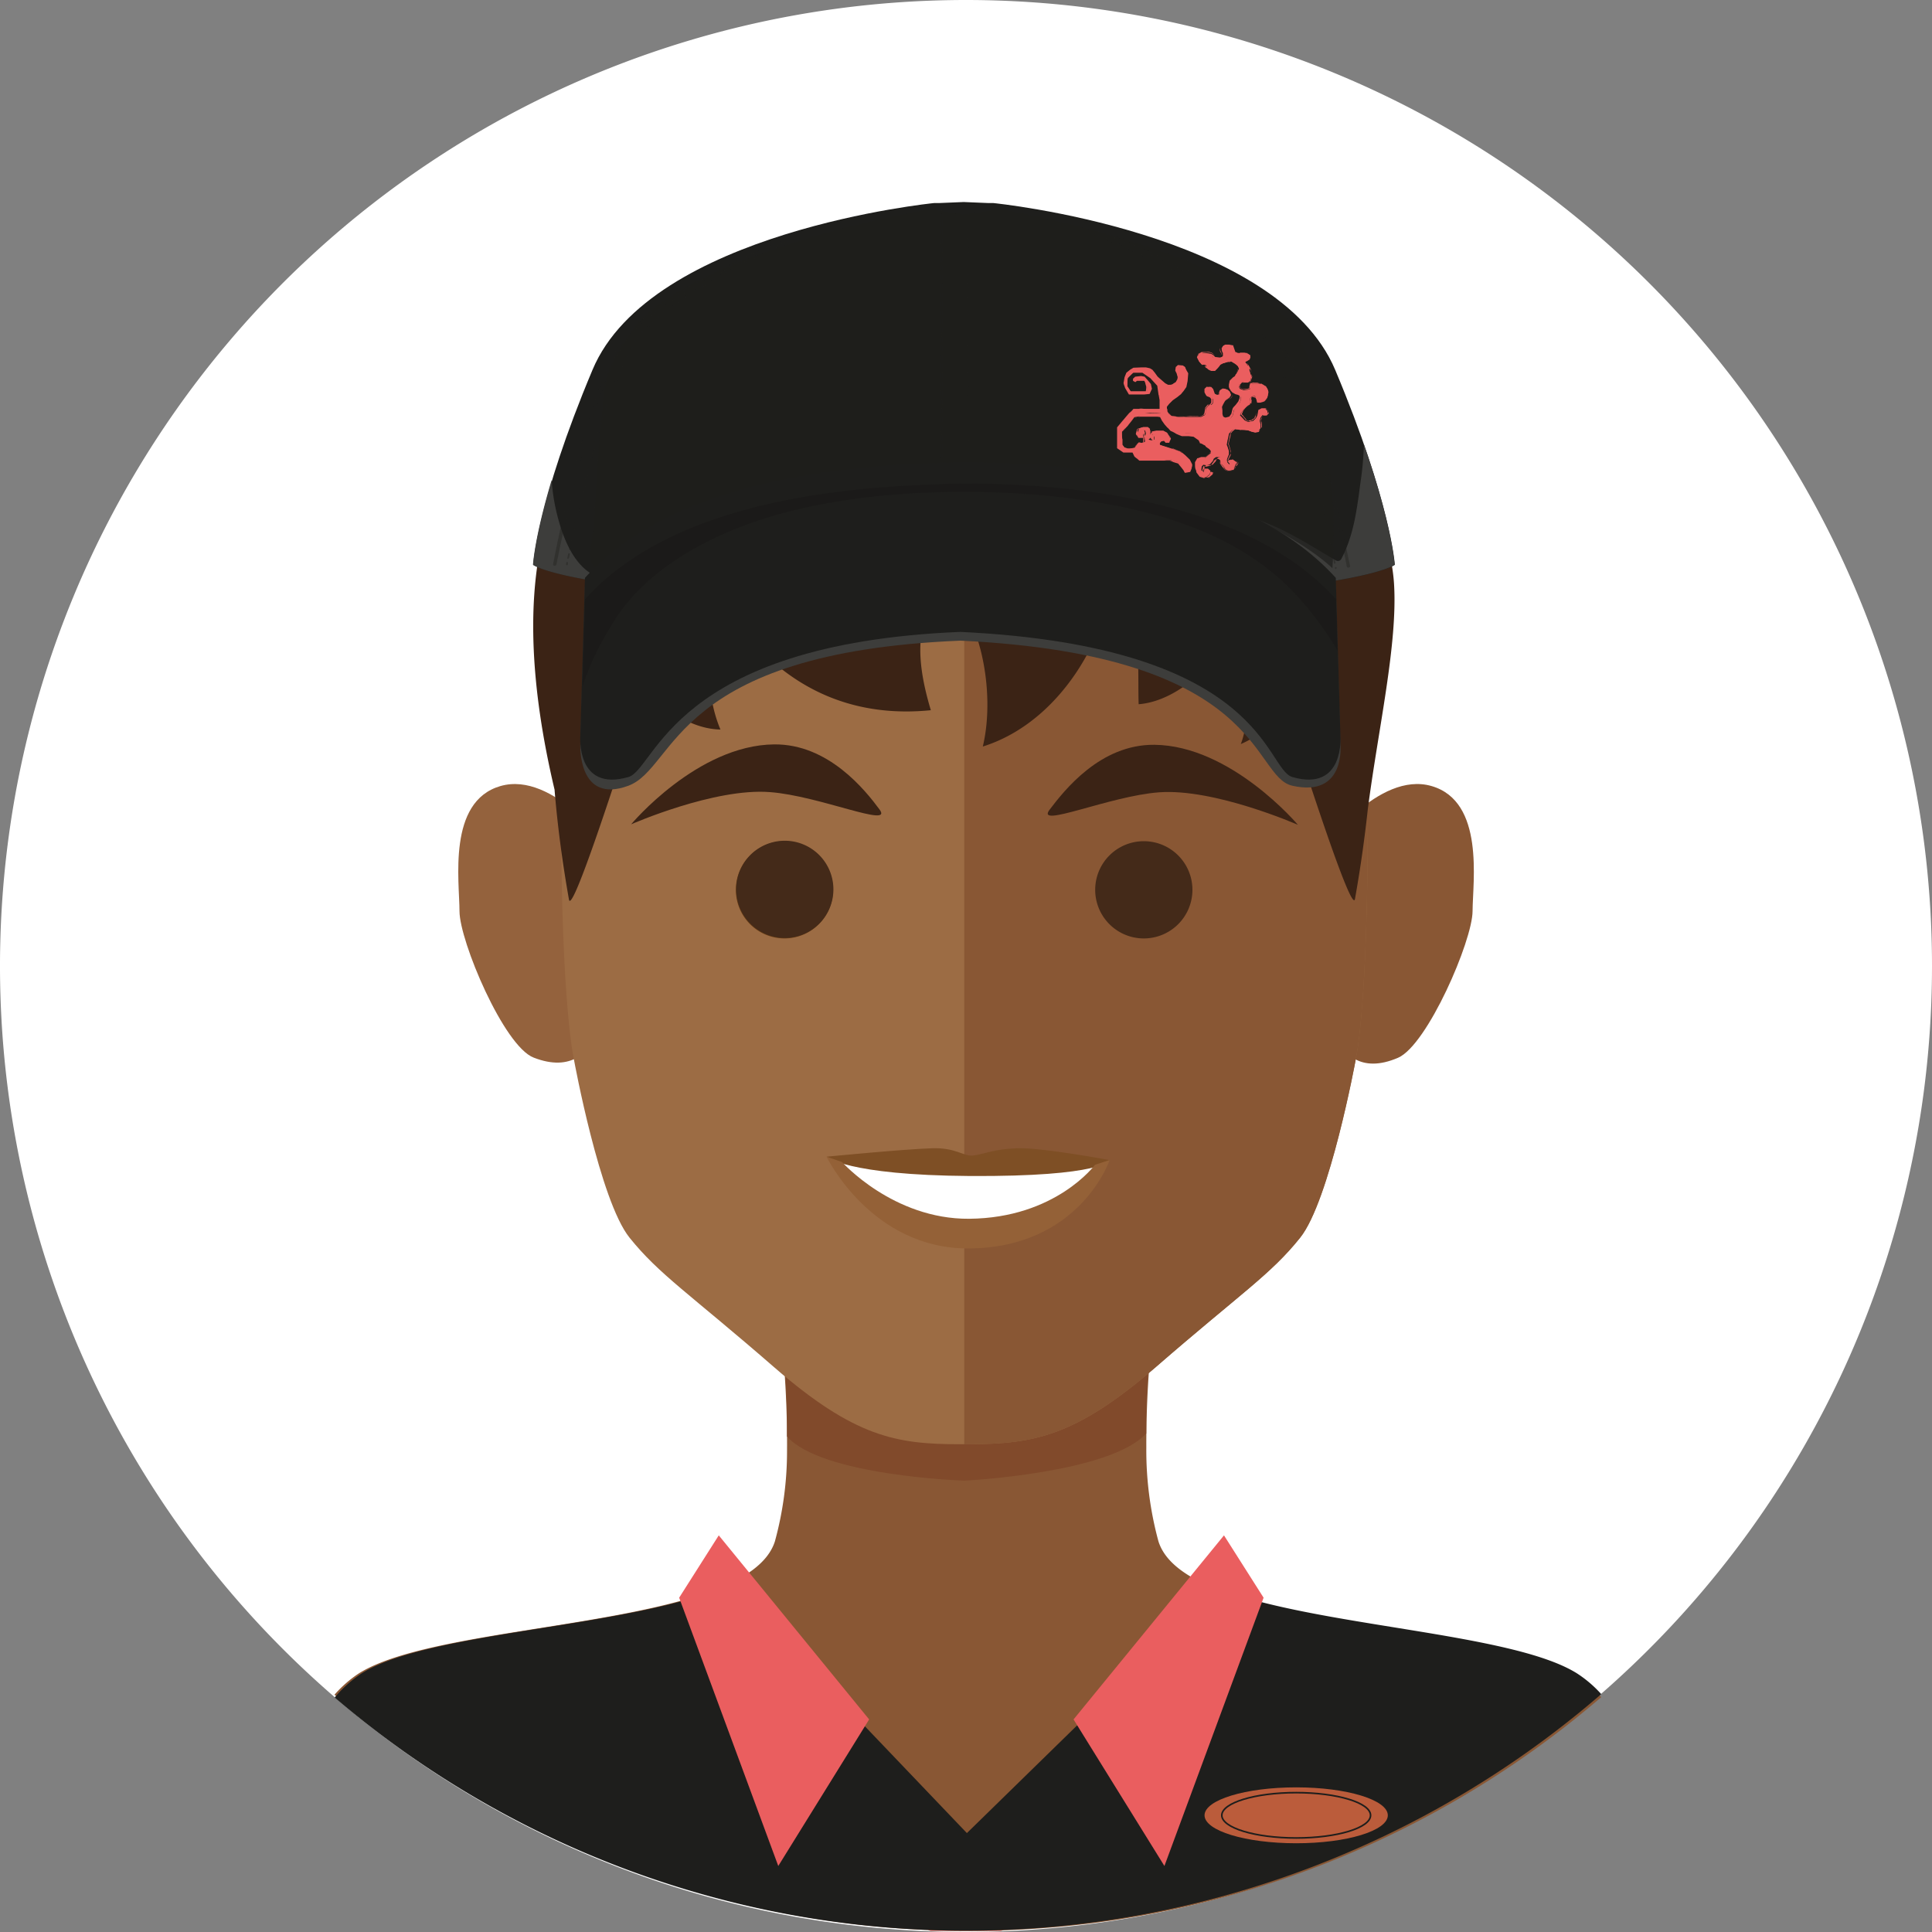
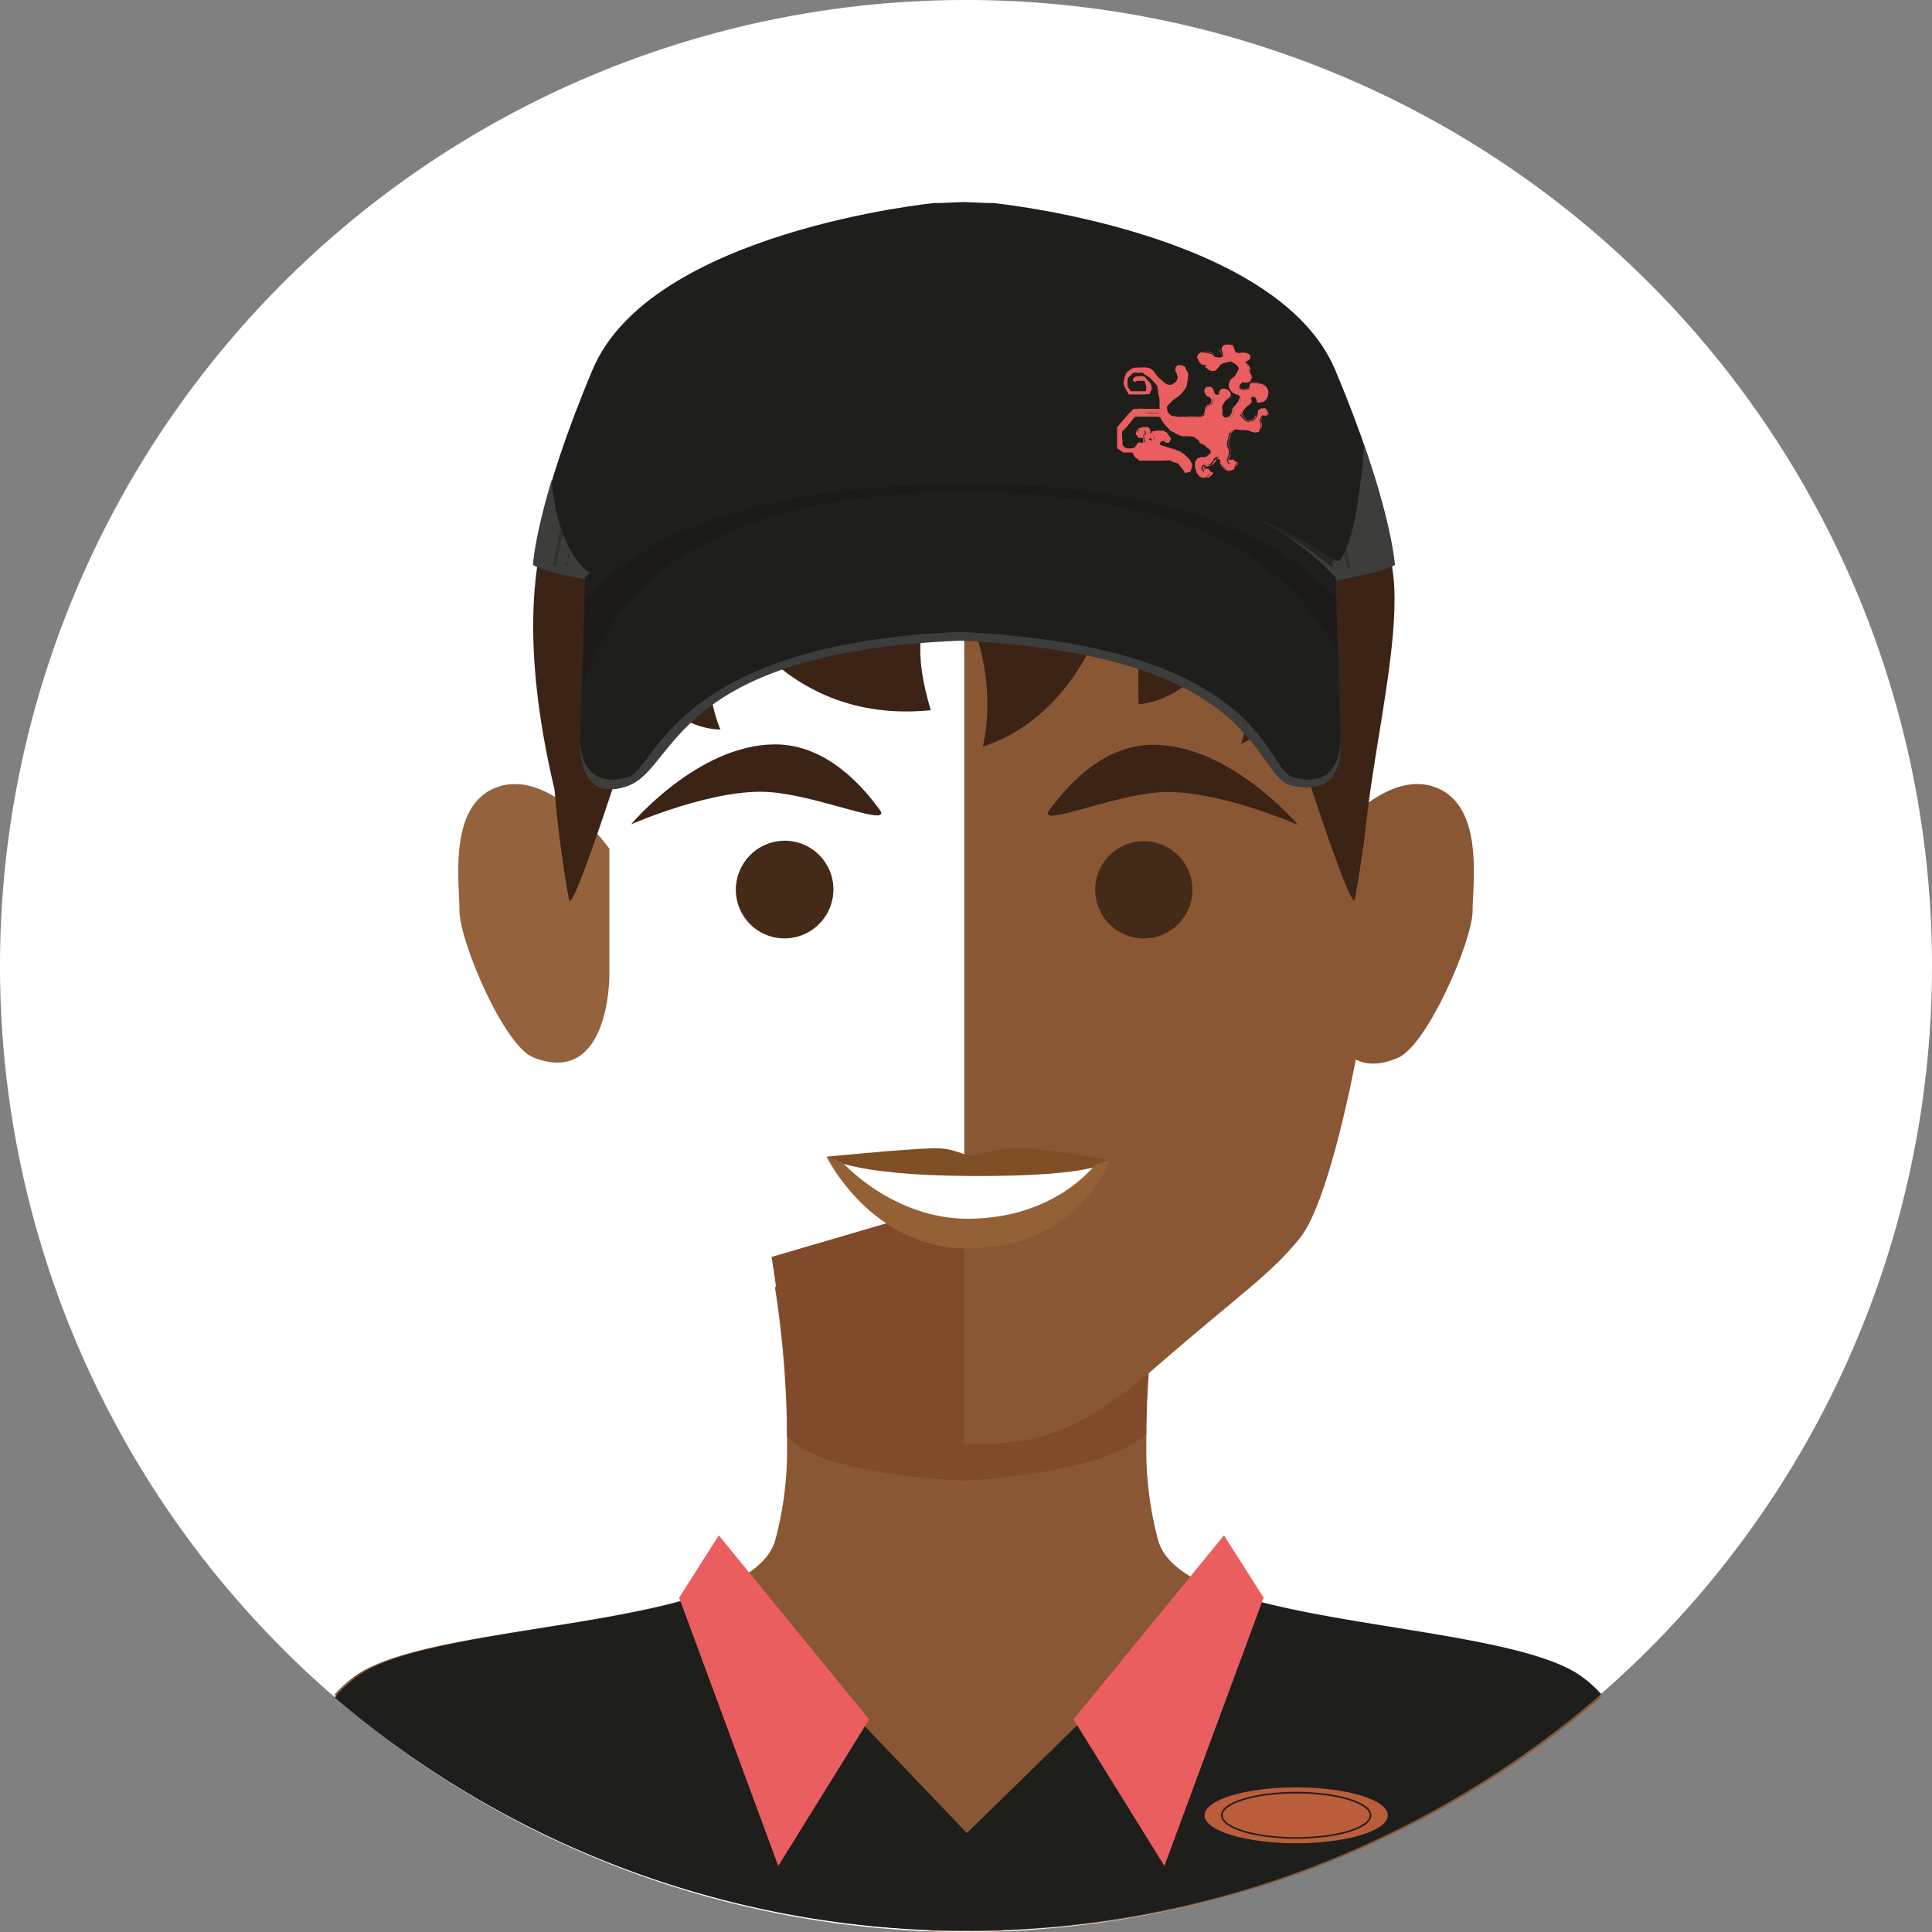
<svg xmlns="http://www.w3.org/2000/svg" viewBox="0 0 300 300">
  <rect x="0" y="0" width="300" height="300" fill="#808080" stroke="none" />
  <defs>
    <style>.cls-1{isolation:isolate;}.cls-2{fill:#fff;}.cls-3{fill:#bb5c3b;}.cls-4{fill:none;stroke:#1e1e1c;stroke-miterlimit:10;stroke-width:0.25px;}.cls-5{fill:#ea5e5f;}.cls-6{fill:#895734;}.cls-7{fill:#814a2b;}.cls-8{fill:#94623d;}.cls-9{fill:#9c6c44;}.cls-10{fill:#683d14;}.cls-11{fill:#3b2315;}.cls-12{fill:#442a19;}.cls-13{fill:#7e4f25;}.cls-14{fill:#946137;}.cls-15,.cls-18{fill:#1e1e1c;}.cls-16{fill:#010101;}.cls-17,.cls-20{fill:#3d3d3b;}.cls-17,.cls-19,.cls-21{mix-blend-mode:multiply;}.cls-18{opacity:0.7;}.cls-19,.cls-21{opacity:0.4;}.cls-21{fill:url(#Viñeta_negra_supersuave);}</style>
    <radialGradient id="Viñeta_negra_supersuave" cx="149.04" cy="90.8" r="42.91" gradientUnits="userSpaceOnUse">
      <stop offset="0.57" stop-color="#161413" />
      <stop offset="0.8" stop-color="#161413" />
      <stop offset="1" stop-color="#161413" />
    </radialGradient>
  </defs>
  <g class="cls-1">
    <g id="Layer_1" data-name="Layer 1">
      <g id="Buddy_Essential_Avatar" data-name="Buddy Essential Avatar">
        <path class="cls-2" d="M150,0A150,150,0,1,0,300,150,150,150,0,0,0,150,0Z" />
      </g>
      <ellipse class="cls-3" cx="200.65" cy="280.48" rx="14.23" ry="4.34" />
      <ellipse class="cls-4" cx="200.65" cy="280.48" rx="11.55" ry="3.52" />
      <rect class="cls-5" x="143.82" y="280.42" width="12.28" height="19.41" rx="0.76" />
      <path class="cls-6" d="M244.46,259.83c-13.34-8.35-60.29-6.83-64.58-20.5A53.79,53.79,0,0,1,178,224.87a158.68,158.68,0,0,1,1.89-25l-29.78-9-29.78,9a158,158,0,0,1,1.88,25.46,52.94,52.94,0,0,1-1.88,14C116,253,69.08,251.48,55.74,259.83a19,19,0,0,0-3.8,3.32,150.22,150.22,0,0,0,98.44,36.67h.25a150.19,150.19,0,0,0,98-36.28A19.7,19.7,0,0,0,244.46,259.83Z" />
      <path class="cls-7" d="M150.1,186.3l-30.3,8.88s2.68,15.42,2.4,27.87c5.36,6.1,27.28,6.86,27.53,6.86s22.58-1.14,28.26-7.32c-.22-12.3,2.3-27.34,2.3-27.34Z" />
      <path class="cls-8" d="M77.7,122.06c-8.26,2.4-6.35,14.8-6.35,19.42s6.9,21,11.53,22.75c11.73,4.56,11.74-12.55,11.74-12.55v-19.9S86,119.66,77.7,122.06Z" />
      <path class="cls-6" d="M222.3,122.06c-8.26-2.41-16.93,9.7-16.93,9.7v19.91s0,17.64,11.74,12.57c4.54-2,11.53-18.15,11.55-22.76S230.57,124.46,222.3,122.06Z" />
-       <path class="cls-9" d="M189.51,58.23c-21.32-17.77-58.21-17.76-79.52,0-22.18,18.48-22.85,38.82-22.85,68.4s2,38,2,38,4,21.81,8.61,27.55,9.21,8.61,22.41,20.08c12.56,10.93,19.1,12,28.88,12h1.56c9.78-.07,16.32-1.12,28.88-12,13.2-11.47,17.81-14.34,22.4-20.08s8.61-27.55,8.61-27.55l0,0c0-.25.07-.39.07-.39s1.83-7.94,1.83-37.52S211.69,76.71,189.51,58.23Z" />
      <path class="cls-6" d="M189.51,58.23c-10.67-8.89-25.22-13.33-39.78-13.32V224.27h.88c9.78-.07,16.32-1.12,28.88-12,13.2-11.47,17.81-14.34,22.4-20.08s8.61-27.55,8.61-27.55l0,0c0-.25.07-.39.07-.39s1.83-7.94,1.83-37.52S211.69,76.71,189.51,58.23Z" />
      <path class="cls-10" d="M121.81,130.62a7.55,7.55,0,1,0,7.55,7.55A7.56,7.56,0,0,0,121.81,130.62Z" />
      <path class="cls-11" d="M179.25,115.65c-8.42-.08-14,7.1-16.27,10.08s9.29-2.13,17-2.7c8.62-.64,21.56,5.05,21.56,5.05S191.18,115.77,179.25,115.65Z" />
      <path class="cls-12" d="M177.61,130.62a7.55,7.55,0,1,0,7.55,7.55A7.55,7.55,0,0,0,177.61,130.62Z" />
      <path class="cls-11" d="M120.21,115.59C108.27,115.7,98,128,98,128s12.94-5.69,21.57-5c7.66.57,19.2,5.66,17,2.69S128.64,115.5,120.21,115.59Z" />
      <path class="cls-12" d="M121.85,130.55a7.55,7.55,0,1,0,7.56,7.55A7.55,7.55,0,0,0,121.85,130.55Z" />
      <polygon class="cls-2" points="150.25 180.53 138.46 180.38 129.91 180.15 129.96 180.99 140.04 189.13 161.03 190.86 170.89 180.99 163.5 180.19 150.25 180.53" />
      <path class="cls-2" d="M150,181l-14.57-.68-1.23.41s-.62,4.74,16.4,4.63c17.32-.11,15.36-4.51,15.36-4.51Z" />
      <path class="cls-13" d="M151.08,179.43c-1.44.16-2.68-1.25-6.32-1.13-4.56.15-16.41,1.31-16.41,1.31s3.05,2.87,22.22,3c20.75.12,21.74-2.47,21.74-2.47s-10.68-2-14.45-1.84S152.78,179.25,151.08,179.43Z" />
      <path class="cls-14" d="M150.49,189.25c-11.81.09-19.74-8.81-19.74-8.81l-2.4-.83s6.94,14.37,22.15,14.25c17.24-.15,21.81-13.74,21.81-13.74l-2.28.75S163.94,189.14,150.49,189.25Z" />
      <path class="cls-11" d="M190.59,53.78c-20-8.19-36.09-8-44.58-7h0c-3.87.16-19.59.37-31.68,5.28-12.63,5.13-21.58,15-22.4,15.87,0,0,0,0,0,0h0c-5.81,6.27-13.7,21.44-5.81,54.72,0,0,0,.06,0,.09.43,5.18,1.14,10.8,2.23,16.94.41,2.3,6.42-15.81,11.71-32.47,3.46,3.28,7.57,6,11.81,6.07-3.73-8.89-.41-19,.82-19,3.56,5.2,12.78,17.91,31.85,16-3-10-1.51-14.37,1.56-20.07,6.12,4.53,8.56,17.15,6.51,25.71,14.22-4.47,21.28-22,19.42-28.33,5.6,8.18,4.56,15.06,4.78,21.76,6.29-.47,13.16-7.07,13.26-11.9,3.49,3.72,4.52,13.14,2.6,18.09a15.22,15.22,0,0,0,6.84-5.85c5.07,15.89,10.5,32.08,10.89,29.9.89-5,1.53-9.67,2-14h0c1.62-12.5,4.66-25.61,4.06-35S208.5,61.13,190.59,53.78Z" />
      <path class="cls-15" d="M244.87,259.84c-10.17-6.38-40.4-7.21-55.84-13.2l-38.89,38-36.85-38.58h0c-14.82,6.71-46.52,7.13-57.11,13.76a19.49,19.49,0,0,0-4.21,3.77,150.79,150.79,0,0,0,196.67-.53A18.83,18.83,0,0,0,244.87,259.84Z" />
      <polygon class="cls-5" points="166.7 266.99 180.81 289.75 196.21 248.09 190.06 238.41 166.7 266.99" />
      <polygon class="cls-5" points="134.96 266.99 120.85 289.75 105.46 248.09 111.61 238.41 134.96 266.99" />
      <path class="cls-2" d="M153.31,94h0Z" />
      <path class="cls-16" d="M150.79,94.19h-1.15a.22.22,0,0,1-.24-.19c0-.1.11-.18.24-.18h3.67c.13,0,.24.08.24.18s-.1.19-.24.19Z" />
      <path class="cls-2" d="M149.64,94h0Z" />
      <path class="cls-16" d="M148.5,94.19H146c-.14,0-.24-.08-.24-.19s.11-.18.24-.18h3.67c.13,0,.24.08.24.18a.22.22,0,0,1-.24.19Z" />
      <path class="cls-15" d="M207.33,57.44c-9.05-21.54-53.08-25.91-53.08-25.91l-.76,0-3.85-.16-3.84.16-.76,0S101,35.9,92,57.44c-8.67,20.63-9.2,30.26-9.2,30.26s5.66,4.72,61,6.29h11.79c55.33-1.57,61-6.29,61-6.29S216,78.07,207.33,57.44Z" />
      <path class="cls-17" d="M211.78,69a47.13,47.13,0,0,1-.51,5.81c-.55,4.06-1,8.2-3,12a.6.6,0,0,1-.77.24c-3.91-2.25-7.71-4.8-12.22-6.37a132.26,132.26,0,0,0-15.44-4.36,157.82,157.82,0,0,0-32-3.61,93.52,93.52,0,0,0-31.84,5c-8,2.8-17.6,6-22.73,11.62a.66.66,0,0,1-.72.14c-3.46-1.53-5.07-6-5.82-8.71a30.8,30.8,0,0,1-1.07-6.22C83,83.44,82.76,87.7,82.76,87.7s5.66,4.72,61,6.29h11.79c55.33-1.57,61-6.29,61-6.29S216.19,81.68,211.78,69Z" />
      <path class="cls-18" d="M207,78.33s-1.51-16.24-2.58-19.69a60.28,60.28,0,0,0-4-8.61c-11.47-11.82-45.24-17.6-45.24-17.6l-5.4.86-5.4-.86S110.64,38.21,99.16,50c0,0-3.75,4.67-4.83,8.12s-2.15,23.9-2.15,23.9-1.44,6.19.53,6.19c0,0,15.94-16.06,57.1-16.06S206.9,88.24,206.9,88.24A93.12,93.12,0,0,0,207,78.33Z" />
      <g class="cls-19">
        <path class="cls-15" d="M86.11,87.85h0c-.14,0-.24-.1-.22-.2,0-.27,5.28-27.73,11-35.14,3.2-4.11,10.14-8.18,15.41-10.87A102.29,102.29,0,0,1,122,37.19a13.21,13.21,0,0,1,2.09-.47c.07.08-.62.27-.74.32s-19.91,7.85-25.95,15.63c-5.71,7.36-10.93,34.75-11,35A.26.26,0,0,1,86.11,87.85Z" />
        <path class="cls-15" d="M209.39,88.14a.26.26,0,0,1-.26-.15c0-.28-5.56-28-11.26-35.4-6-7.79-24.51-15.47-24.7-15.55s-.7-.18-.62-.26a6.51,6.51,0,0,1,1.46.34,91.55,91.55,0,0,1,9.55,4.48c5,2.67,11.57,6.71,14.76,10.83,5.75,7.41,11.26,35.23,11.32,35.51,0,.1-.08.18-.22.2Z" />
        <path class="cls-15" d="M207.42,88.34c-.11,0-.12-.06-.13-.13l0-.06c0-.05,0-.09.11-.1a.14.14,0,0,1,.15.07l0,.12h0S207.49,88.34,207.42,88.34Zm-.16-.81a.12.12,0,0,1-.12-.07l-.14-.69s0-.09.1-.09.14,0,.15.07l.14.68s0,.09-.11.1ZM207,86.16c-.06,0-.12,0-.12-.07l-.15-.69s0-.09.11-.09a.13.13,0,0,1,.15.07l.14.68s0,.09-.11.1Zm-.29-1.37a.12.12,0,0,1-.12-.07l-.15-.68c0-.05,0-.09.11-.1s.14,0,.14.07l.15.69s0,.09-.11.09Zm-.29-1.36a.13.13,0,0,1-.13-.08l-.15-.68s0-.09.11-.09.14,0,.15.07l.15.68s0,.09-.11.1Zm-.3-1.37c-.06,0-.12,0-.13-.07l-.15-.68s0-.09.11-.1a.13.13,0,0,1,.14.07l.16.68c0,.05,0,.1-.11.1Zm-.31-1.36c-.06,0-.12,0-.12-.07l-.16-.68s0-.1.11-.1.13,0,.14.07l.16.68c0,.05,0,.09-.11.1Zm-.31-1.36c-.06,0-.12,0-.13-.07l-.16-.69s0-.09.11-.09.13,0,.14.07l.16.68s0,.09-.1.1ZM205.16,78c-.07,0-.12,0-.13-.08l-.16-.68s0-.09.1-.1.14,0,.15.08l.16.68s0,.09-.1.09Zm-.33-1.37c-.07,0-.12,0-.13-.07l-.17-.68s0-.09.11-.1.14,0,.15.07l.16.68s0,.1-.1.1Zm-.34-1.35a.12.12,0,0,1-.12-.08l-.18-.68s0-.09.11-.1.14,0,.15.07l.17.68s0,.1-.11.1S204.5,75.26,204.49,75.26Zm-.34-1.36a.13.13,0,0,1-.13-.08l-.17-.67c0-.05,0-.1.1-.1s.14,0,.15.07l.18.68s0,.09-.11.09Zm-.35-1.36c-.06,0-.12,0-.13-.07l-.18-.68c0-.05,0-.09.1-.1s.14,0,.15.07l.18.68s0,.09-.1.1Zm-.37-1.36a.13.13,0,0,1-.12-.07l-.18-.68s0-.09.1-.1a.13.13,0,0,1,.15.07l.18.68s0,.09-.1.1Zm-.37-1.35a.12.12,0,0,1-.12-.07l-.19-.68s0-.09.1-.1.14,0,.15.07l.19.67s0,.09-.1.1Zm-.38-1.36a.12.12,0,0,1-.12-.07l-.2-.68s0-.09.1-.1.14,0,.15.07l.2.68s0,.09-.1.1Zm-.39-1.35a.14.14,0,0,1-.13-.07l-.2-.68s0-.09.1-.1.14,0,.15.07l.21.67s0,.1-.11.1S202.3,67.12,202.29,67.12Zm-.41-1.35a.12.12,0,0,1-.12-.07l-.21-.68s0-.09.1-.1.14,0,.15.07l.21.67s0,.1-.1.11Zm-.42-1.35a.13.13,0,0,1-.12-.07l-.22-.67s0-.1.1-.11.14,0,.15.07c.08.22.15.45.22.68,0,0,0,.09-.1.1ZM201,63.07a.14.14,0,0,1-.13-.07l-.22-.67s0-.09.09-.1a.15.15,0,0,1,.16.06c.07.23.15.45.22.68,0,0,0,.09-.1.1Zm-.46-1.34a.12.12,0,0,1-.12-.07l-.24-.67c0-.05,0-.09.1-.1a.14.14,0,0,1,.15.06l.24.67c0,.05,0,.09-.1.1Zm-.48-1.34a.14.14,0,0,1-.12-.07c-.08-.22-.16-.45-.25-.67,0,0,0-.09.1-.1s.13,0,.15.06c.08.22.17.44.25.67,0,0,0,.09-.09.1Zm-.5-1.34a.13.13,0,0,1-.12-.06c-.09-.23-.18-.45-.26-.67,0,0,0-.09.09-.11a.13.13,0,0,1,.15.07l.27.66c0,.05,0,.1-.1.11Zm-.53-1.33a.13.13,0,0,1-.12-.06c-.1-.23-.19-.45-.29-.67,0,0,0-.09.09-.1a.13.13,0,0,1,.16.06l.28.66s0,.09-.09.11Zm-.58-1.32a.14.14,0,0,1-.12-.07c-.1-.22-.2-.44-.31-.65,0,0,0-.1.09-.11a.14.14,0,0,1,.16,0c.1.22.21.44.3.66,0,0,0,.1-.08.11Zm-.62-1.32c-.06,0-.11,0-.12-.06l-.34-.65s0-.09.07-.11a.17.17,0,0,1,.17.06L198,55s0,.09-.08.11Zm-.7-1.29a.13.13,0,0,1-.12-.06l-.39-.64s0-.09.07-.11a.13.13,0,0,1,.16.05,6.82,6.82,0,0,1,.39.64s0,.09-.07.11Zm-.82-1.27a.14.14,0,0,1-.11-.05l-.25-.33-.22-.28s0-.09.05-.11a.15.15,0,0,1,.17,0,3.25,3.25,0,0,1,.23.29c.08.1.17.21.25.33s0,.09-.06.11Zm-1-1.21a.14.14,0,0,1-.11,0l-.54-.58s0-.09,0-.12a.17.17,0,0,1,.18,0c.19.19.37.39.55.58,0,0,0,.09,0,.12Zm-1.13-1.15a.13.13,0,0,1-.1,0l-.6-.55c-.05,0,0-.09,0-.12a.17.17,0,0,1,.18,0c.21.18.41.37.61.56,0,0,0,.09,0,.11A.11.11,0,0,1,194.23,50.16ZM193,49.06a.15.15,0,0,1-.1,0l-.65-.53a.07.07,0,0,1,0-.12.17.17,0,0,1,.18,0l.65.53c.05,0,0,.09,0,.12A.11.11,0,0,1,193,49.06ZM191.68,48a.14.14,0,0,1-.09,0l-.69-.51a.08.08,0,0,1,0-.13.19.19,0,0,1,.18,0l.69.51a.07.07,0,0,1,0,.12A.16.16,0,0,1,191.68,48Zm-1.38-1a.17.17,0,0,1-.1,0l-.71-.49a.07.07,0,0,1,0-.12.19.19,0,0,1,.18,0c.25.16.48.33.72.5.05,0,.05.08,0,.12Zm-1.44-1-.09,0-.74-.48a.07.07,0,0,1,0-.12.17.17,0,0,1,.18,0l.75.48c.05,0,.05.09,0,.12Zm-1.49-.95-.09,0-.76-.46c-.05,0-.05-.09,0-.12a.17.17,0,0,1,.18,0l.76.46c.05,0,.06.09,0,.12A.14.14,0,0,1,187.37,45.06Zm-1.53-.92a.11.11,0,0,1-.08,0l-.77-.45c-.06,0-.07-.08,0-.12a.19.19,0,0,1,.18,0l.77.45a.07.07,0,0,1,0,.12A.17.17,0,0,1,185.84,44.14Zm-1.56-.89-.08,0-.79-.44a.07.07,0,0,1,0-.12.17.17,0,0,1,.18,0l.8.44a.07.07,0,0,1,0,.12A.15.15,0,0,1,184.28,43.25Zm-1.59-.87-.08,0-.8-.43a.07.07,0,0,1,0-.12.19.19,0,0,1,.18,0c.26.14.54.28.8.43.06,0,.07.08,0,.12A.15.15,0,0,1,182.69,42.38Zm-1.61-.85a.11.11,0,0,1-.08,0l-.82-.41a.07.07,0,0,1,0-.12.17.17,0,0,1,.18,0l.82.42a.07.07,0,0,1,0,.12A.17.17,0,0,1,181.08,41.53Zm-1.64-.83h-.08l-.82-.41c-.06,0-.08-.08,0-.12a.17.17,0,0,1,.18,0l.82.41c.06,0,.07.08,0,.12A.15.15,0,0,1,179.44,40.7Zm-1.66-.81h-.08l-.83-.4c-.06,0-.08-.08,0-.12a.17.17,0,0,1,.18,0l.84.4c.06,0,.07.08,0,.12A.15.15,0,0,1,177.78,39.89Zm-1.68-.78-.08,0-.84-.39c-.06,0-.08-.08,0-.12a.17.17,0,0,1,.18,0l.85.39c.06,0,.07.08,0,.12A.15.15,0,0,1,176.1,39.11Zm-1.7-.78h-.08l-.85-.38c-.06,0-.08-.08,0-.12a.17.17,0,0,1,.18,0c.27.12.56.24.85.38.06,0,.08.08,0,.12A.15.15,0,0,1,174.4,38.33Zm-1.72-.75h-.07l-.87-.37c-.06,0-.08-.08,0-.12a.17.17,0,0,1,.17,0l.87.37c.06,0,.08.08,0,.12A.12.12,0,0,1,172.68,37.58Zm-1.75-.73h-.06l-.89-.36c-.06,0-.08-.08,0-.12a.17.17,0,0,1,.17,0l.89.36c.06,0,.08.08,0,.12A.18.18,0,0,1,170.93,36.85Z" />
        <path class="cls-15" d="M88,87.76c-.07,0-.12,0-.12-.09h0l.06-.32a.13.13,0,0,1,.14-.07c.07,0,.12,0,.11.1l0,.26C88.13,87.7,88.12,87.76,88,87.76Zm.2-1h0c-.07,0-.12,0-.11-.09l.14-.69s.07-.08.15-.07a.1.1,0,0,1,.11.09l-.14.69S88.26,86.75,88.2,86.75Zm.28-1.37h0c-.07,0-.12,0-.11-.09l.14-.69s.08-.08.15-.07.11,0,.1.09l-.14.69A.12.12,0,0,1,88.48,85.38ZM88.76,84h0c-.07,0-.12-.05-.11-.09l.15-.69a.13.13,0,0,1,.14-.07c.08,0,.12,0,.11.1l-.14.68A.14.14,0,0,1,88.76,84Zm.29-1.37h0c-.08,0-.12-.05-.11-.1l.14-.68a.15.15,0,0,1,.15-.08c.07,0,.12.06.11.1l-.15.69S89.12,82.65,89.05,82.65Zm.3-1.37h0c-.07,0-.11,0-.1-.09l.15-.69a.13.13,0,0,1,.14-.07c.07,0,.12,0,.11.1l-.15.68S89.42,81.28,89.35,81.28Zm.31-1.36h0c-.07,0-.12,0-.11-.1l.16-.68s.07-.08.14-.07.12.05.11.1l-.16.68A.12.12,0,0,1,89.66,79.92ZM90,78.56h0c-.07,0-.12,0-.11-.1l.16-.68s.08-.08.15-.07.12.05.11.09l-.16.69S90,78.56,90,78.56Zm.32-1.36h0c-.07,0-.12-.06-.11-.1l.17-.68s.08-.08.15-.08.11.06.1.1l-.16.68A.13.13,0,0,1,90.29,77.2Zm.33-1.36h0c-.07,0-.12,0-.11-.09l.17-.68s.08-.08.15-.08.11.06.1.1l-.16.68A.14.14,0,0,1,90.62,75.84ZM91,74.48h0c-.07,0-.11,0-.1-.1L91,73.7s.08-.08.15-.08.12.06.1.1l-.17.68A.11.11,0,0,1,91,74.48Zm.34-1.36h0c-.07,0-.12-.06-.11-.1l.18-.68s.08-.08.15-.07.11,0,.1.1l-.17.67A.13.13,0,0,1,91.3,73.12Zm.36-1.36h0c-.07,0-.11-.06-.1-.1l.18-.68s.08-.08.15-.07.11,0,.1.1l-.18.68A.12.12,0,0,1,91.66,71.76ZM92,70.4h0c-.07,0-.12-.05-.11-.1l.19-.68a.14.14,0,0,1,.15-.07c.07,0,.11.06.1.1l-.19.68A.12.12,0,0,1,92,70.4Zm.37-1.35h0c-.07,0-.12-.06-.1-.1l.19-.68s.08-.08.15-.07.11,0,.1.1l-.19.68S92.45,69.05,92.39,69.05Zm.39-1.36h0c-.07,0-.12,0-.1-.1.06-.23.13-.45.19-.68a.15.15,0,0,1,.16-.06c.06,0,.11.05.09.1l-.19.67S92.84,67.69,92.78,67.69Zm.4-1.35h0c-.07,0-.12,0-.1-.1.06-.23.13-.45.2-.68,0,0,.08-.07.15-.06s.12,0,.1.1l-.21.67A.12.12,0,0,1,93.18,66.34ZM93.59,65h0c-.07,0-.12-.06-.1-.1l.21-.68a.14.14,0,0,1,.15-.06c.07,0,.12,0,.1.1l-.21.67S93.65,65,93.59,65ZM94,63.64h0c-.07,0-.12,0-.1-.1.07-.23.15-.45.22-.67a.13.13,0,0,1,.15-.07c.07,0,.12.06.1.1-.07.23-.15.45-.22.68C94.14,63.62,94.08,63.64,94,63.64Zm.45-1.34h0c-.06,0-.11-.06-.09-.11.08-.22.15-.45.23-.67a.15.15,0,0,1,.15-.06c.07,0,.12,0,.1.1-.08.22-.15.45-.23.67C94.59,62.27,94.53,62.3,94.47,62.3ZM94.94,61h0c-.07,0-.12-.05-.1-.1.08-.22.16-.45.25-.67,0,0,.08-.07.15-.06s.11.06.09.1l-.24.67S95,61,94.94,61Zm.5-1.34h0c-.07,0-.11-.06-.09-.11.08-.22.17-.45.26-.67,0,0,.08-.07.15-.06s.11.06.09.11c-.08.22-.17.44-.26.66A.12.12,0,0,1,95.44,59.62ZM96,58.29h0c-.06,0-.1-.06-.09-.1l.28-.67a.14.14,0,0,1,.16,0c.07,0,.11.06.09.1l-.28.66A.13.13,0,0,1,96,58.29ZM96.54,57h0c-.07,0-.11-.06-.09-.11l.3-.66a.16.16,0,0,1,.17,0c.06,0,.1.06.08.1l-.3.66A.13.13,0,0,1,96.54,57Zm.61-1.31h0c-.06,0-.1-.06-.08-.11l.33-.65a.15.15,0,0,1,.17-.05c.06,0,.1.06.08.11l-.34.65A.13.13,0,0,1,97.15,55.65Zm.69-1.3h0c-.06,0-.1-.07-.07-.11.12-.22.25-.44.38-.64a.13.13,0,0,1,.16-.05c.07,0,.1.07.07.11-.12.21-.25.42-.37.64A.13.13,0,0,1,97.84,54.35Zm.79-1.28h-.06c-.06,0-.09-.08-.06-.12q.21-.3.42-.57l0-.05a.16.16,0,0,1,.17,0,.08.08,0,0,1,0,.12l0,.05-.41.56A.14.14,0,0,1,98.63,53.07Zm.94-1.22h-.06a.08.08,0,0,1-.05-.12l.54-.59a.17.17,0,0,1,.17,0c.06,0,.08.08,0,.12-.19.2-.37.39-.53.59A.16.16,0,0,1,99.57,51.85Zm1.1-1.16-.07,0c-.06,0-.08-.08,0-.12l.6-.56a.15.15,0,0,1,.17,0c.06,0,.07.08,0,.12-.2.19-.4.37-.58.56A.15.15,0,0,1,100.67,50.69Zm1.2-1.12a.12.12,0,0,1-.08,0,.07.07,0,0,1,0-.12l.64-.54a.17.17,0,0,1,.18,0,.07.07,0,0,1,0,.12l-.64.54A.15.15,0,0,1,101.87,49.57Zm1.29-1.07-.08,0c-.06,0-.07-.08,0-.12l.67-.52a.17.17,0,0,1,.18,0c.06,0,.06.08,0,.12l-.66.52A.19.19,0,0,1,103.16,48.5Zm1.35-1a.11.11,0,0,1-.08,0c-.06,0-.06-.08,0-.12l.7-.5a.17.17,0,0,1,.18,0,.08.08,0,0,1,0,.13c-.24.16-.47.33-.7.5A.17.17,0,0,1,104.51,47.47Zm1.41-1a.16.16,0,0,1-.09,0s0-.08,0-.12l.73-.49a.19.19,0,0,1,.18,0c.05,0,.05.09,0,.12l-.72.49A.17.17,0,0,1,105.92,46.47Zm1.46-1a.16.16,0,0,1-.09,0,.07.07,0,0,1,0-.12l.75-.48a.19.19,0,0,1,.18,0,.07.07,0,0,1,0,.12l-.75.47A.12.12,0,0,1,107.38,45.5Zm1.5-.94a.14.14,0,0,1-.09,0c-.05,0-.05-.09,0-.12l.76-.46a.18.18,0,0,1,.19,0,.07.07,0,0,1,0,.12l-.75.46Zm1.53-.92a.17.17,0,0,1-.1,0,.07.07,0,0,1,0-.12l.77-.45a.21.21,0,0,1,.19,0,.07.07,0,0,1,0,.12l-.78.45A.11.11,0,0,1,110.41,43.64Zm1.56-.89a.17.17,0,0,1-.1,0,.07.07,0,0,1,0-.12l.79-.44a.17.17,0,0,1,.18,0s0,.09,0,.12l-.79.44Zm1.59-.87a.17.17,0,0,1-.1,0,.07.07,0,0,1,0-.12l.8-.43a.17.17,0,0,1,.18,0c.05,0,0,.09,0,.12l-.8.43Zm1.61-.85a.13.13,0,0,1-.1,0,.07.07,0,0,1,0-.12l.82-.42a.19.19,0,0,1,.18,0,.07.07,0,0,1,0,.12l-.82.42Zm1.64-.83a.21.21,0,0,1-.11,0s0-.09,0-.12l.83-.41a.17.17,0,0,1,.18,0s0,.09,0,.12l-.83.41Zm1.65-.82a.15.15,0,0,1-.1,0,.07.07,0,0,1,0-.12c.28-.14.56-.28.83-.4a.17.17,0,0,1,.18,0s0,.09,0,.12c-.27.12-.55.26-.83.4Zm1.68-.79a.21.21,0,0,1-.11,0s0-.09,0-.12l.84-.39a.17.17,0,0,1,.18,0s0,.09,0,.12l-.85.39Zm1.69-.78a.15.15,0,0,1-.1,0s0-.09,0-.12l.86-.38a.17.17,0,0,1,.18,0s0,.1,0,.12l-.85.38Z" />
        <path class="cls-15" d="M148.09,74c-.14,0-.26-.08-.26-.17V33.24c0-.09.12-.17.26-.17s.25.08.25.17V73.79C148.34,73.88,148.23,74,148.09,74Z" />
        <path class="cls-15" d="M146.21,33.74c-.07,0-.13,0-.13-.08v-.35s.06-.08.13-.08.13,0,.13.08v.35S146.28,33.74,146.21,33.74Z" />
        <path class="cls-15" d="M146.21,73.93c-.07,0-.13,0-.13-.09v-.69c0-.05.06-.09.13-.09s.13,0,.13.09v.69S146.28,73.93,146.21,73.93Zm0-1.39c-.07,0-.13,0-.13-.08v-.7s.06-.08.13-.08.13,0,.13.08v.7S146.28,72.54,146.21,72.54Zm0-1.38c-.07,0-.13,0-.13-.09v-.69s.06-.09.13-.09.13,0,.13.09v.69C146.34,71.12,146.28,71.16,146.21,71.16Zm0-1.39c-.07,0-.13,0-.13-.08V69s.06-.08.13-.08.13,0,.13.08v.7S146.28,69.77,146.21,69.77Zm0-1.38c-.07,0-.13,0-.13-.09v-.69s.06-.09.13-.09.13,0,.13.09v.69S146.28,68.39,146.21,68.39Zm0-1.39c-.07,0-.13,0-.13-.09v-.69s.06-.09.13-.09.13,0,.13.09v.69S146.28,67,146.21,67Zm0-1.39c-.07,0-.13,0-.13-.08v-.69s.06-.09.13-.09.13,0,.13.09v.69S146.28,65.61,146.21,65.61Zm0-1.38c-.07,0-.13,0-.13-.09v-.69c0-.05.06-.09.13-.09s.13,0,.13.09v.69S146.28,64.23,146.21,64.23Zm0-1.39c-.07,0-.13,0-.13-.08v-.7s.06-.08.13-.08.13,0,.13.08v.7S146.28,62.84,146.21,62.84Zm0-1.38c-.07,0-.13,0-.13-.09v-.69s.06-.09.13-.09.13,0,.13.09v.69C146.34,61.42,146.28,61.46,146.21,61.46Zm0-1.39c-.07,0-.13,0-.13-.08v-.7s.06-.08.13-.08.13,0,.13.08V60S146.28,60.07,146.21,60.07Zm0-1.38c-.07,0-.13,0-.13-.09v-.69s.06-.09.13-.09.13,0,.13.09v.69S146.28,58.69,146.21,58.69Zm0-1.39c-.07,0-.13,0-.13-.09v-.69c0-.05.06-.09.13-.09s.13,0,.13.09v.69S146.28,57.3,146.21,57.3Zm0-1.39c-.07,0-.13,0-.13-.08v-.69s.06-.09.13-.09.13,0,.13.09v.69C146.34,55.88,146.28,55.91,146.21,55.91Zm0-1.38c-.07,0-.13,0-.13-.09v-.69s.06-.09.13-.09.13,0,.13.09v.69C146.34,54.49,146.28,54.53,146.21,54.53Zm0-1.39c-.07,0-.13,0-.13-.08v-.7s.06-.08.13-.08.13,0,.13.08v.7S146.28,53.14,146.21,53.14Zm0-1.38c-.07,0-.13,0-.13-.09V51s.06-.09.13-.09.13,0,.13.09v.69S146.28,51.76,146.21,51.76Zm0-1.39c-.07,0-.13,0-.13-.08v-.7s.06-.08.13-.08.13,0,.13.08v.7S146.28,50.37,146.21,50.37Zm0-1.38c-.07,0-.13,0-.13-.09v-.69c0-.05.06-.09.13-.09s.13,0,.13.09v.69C146.34,49,146.28,49,146.21,49Zm0-1.39c-.07,0-.13,0-.13-.09v-.69s.06-.08.13-.08.13,0,.13.08v.69C146.34,47.56,146.28,47.6,146.21,47.6Zm0-1.39c-.07,0-.13,0-.13-.08v-.69s.06-.09.13-.09.13,0,.13.09v.69S146.28,46.21,146.21,46.21Zm0-1.38c-.07,0-.13,0-.13-.09v-.69s.06-.09.13-.09.13,0,.13.09v.69S146.28,44.83,146.21,44.83Zm0-1.39c-.07,0-.13,0-.13-.08v-.7s.06-.08.13-.08.13,0,.13.08v.7S146.28,43.44,146.21,43.44Zm0-1.38c-.07,0-.13,0-.13-.09v-.69c0-.05.06-.09.13-.09s.13,0,.13.09V42C146.34,42,146.28,42.06,146.21,42.06Zm0-1.39c-.07,0-.13,0-.13-.09v-.69s.06-.08.13-.08.13,0,.13.08v.69C146.34,40.63,146.28,40.67,146.21,40.67Zm0-1.38c-.07,0-.13,0-.13-.09v-.69s.06-.09.13-.09.13,0,.13.09v.69S146.28,39.29,146.21,39.29Zm0-1.39c-.07,0-.13,0-.13-.09v-.69s.06-.08.13-.08.13,0,.13.08v.69S146.28,37.9,146.21,37.9Zm0-1.39c-.07,0-.13,0-.13-.08v-.69c0-.05.06-.09.13-.09s.13,0,.13.09v.69S146.28,36.51,146.21,36.51Zm0-1.38c-.07,0-.13,0-.13-.09v-.69c0-.05.06-.09.13-.09s.13,0,.13.09V35C146.34,35.09,146.28,35.13,146.21,35.13Z" />
        <path class="cls-15" d="M146.21,75c-.07,0-.13,0-.13-.09v-.34c0-.05.06-.09.13-.09s.13,0,.13.09v.34C146.34,74.93,146.28,75,146.21,75Z" />
        <path class="cls-15" d="M150.27,33.74c-.07,0-.12,0-.12-.08v-.35s0-.08.12-.08.13,0,.13.08v.35S150.34,33.74,150.27,33.74Z" />
        <path class="cls-15" d="M150.27,73.93c-.07,0-.12,0-.12-.09v-.69c0-.05,0-.09.12-.09s.13,0,.13.09v.69S150.34,73.93,150.27,73.93Zm0-1.39c-.07,0-.12,0-.12-.08v-.7s0-.08.12-.08.13,0,.13.08v.7S150.34,72.54,150.27,72.54Zm0-1.38c-.07,0-.12,0-.12-.09v-.69s0-.09.12-.09.13,0,.13.09v.69C150.4,71.12,150.34,71.16,150.27,71.16Zm0-1.39c-.07,0-.12,0-.12-.08V69s0-.08.12-.08.13,0,.13.08v.7S150.34,69.77,150.27,69.77Zm0-1.38c-.07,0-.12,0-.12-.09v-.69s0-.09.12-.09.13,0,.13.09v.69S150.34,68.39,150.27,68.39Zm0-1.39c-.07,0-.12,0-.12-.09v-.69s0-.09.12-.09.13,0,.13.09v.69S150.34,67,150.27,67Zm0-1.39c-.07,0-.12,0-.12-.08v-.69s0-.09.12-.09.13,0,.13.09v.69S150.34,65.61,150.27,65.61Zm0-1.38c-.07,0-.12,0-.12-.09v-.69c0-.05,0-.09.12-.09s.13,0,.13.09v.69S150.34,64.23,150.27,64.23Zm0-1.39c-.07,0-.12,0-.12-.08v-.7s0-.08.12-.08.13,0,.13.08v.7S150.34,62.84,150.27,62.84Zm0-1.38c-.07,0-.12,0-.12-.09v-.69s0-.09.12-.09.13,0,.13.09v.69C150.4,61.42,150.34,61.46,150.27,61.46Zm0-1.39c-.07,0-.12,0-.12-.08v-.7s0-.08.12-.08.13,0,.13.08V60S150.34,60.07,150.27,60.07Zm0-1.38c-.07,0-.12,0-.12-.09v-.69s0-.09.12-.09.13,0,.13.09v.69S150.34,58.69,150.27,58.69Zm0-1.39c-.07,0-.12,0-.12-.09v-.69c0-.05,0-.09.12-.09s.13,0,.13.09v.69S150.34,57.3,150.27,57.3Zm0-1.39c-.07,0-.12,0-.12-.08v-.69s0-.09.12-.09.13,0,.13.09v.69C150.4,55.88,150.34,55.91,150.27,55.91Zm0-1.38c-.07,0-.12,0-.12-.09v-.69s0-.09.12-.09.13,0,.13.09v.69C150.4,54.49,150.34,54.53,150.27,54.53Zm0-1.39c-.07,0-.12,0-.12-.08v-.7s0-.08.12-.08.13,0,.13.08v.7S150.34,53.14,150.27,53.14Zm0-1.38c-.07,0-.12,0-.12-.09V51s0-.09.12-.09.13,0,.13.09v.69S150.34,51.76,150.27,51.76Zm0-1.39c-.07,0-.12,0-.12-.08v-.7s0-.08.12-.08.13,0,.13.08v.7S150.34,50.37,150.27,50.37Zm0-1.38c-.07,0-.12,0-.12-.09v-.69c0-.05,0-.09.12-.09s.13,0,.13.09v.69C150.4,49,150.34,49,150.27,49Zm0-1.39c-.07,0-.12,0-.12-.09v-.69s0-.08.12-.08.13,0,.13.08v.69C150.4,47.56,150.34,47.6,150.27,47.6Zm0-1.39c-.07,0-.12,0-.12-.08v-.69s0-.09.12-.09.13,0,.13.09v.69S150.34,46.21,150.27,46.21Zm0-1.38c-.07,0-.12,0-.12-.09v-.69s0-.09.12-.09.13,0,.13.09v.69S150.34,44.83,150.27,44.83Zm0-1.39c-.07,0-.12,0-.12-.08v-.7s0-.08.12-.08.13,0,.13.08v.7S150.34,43.44,150.27,43.44Zm0-1.38c-.07,0-.12,0-.12-.09v-.69c0-.05,0-.09.12-.09s.13,0,.13.09V42C150.4,42,150.34,42.06,150.27,42.06Zm0-1.39c-.07,0-.12,0-.12-.09v-.69s0-.08.12-.08.13,0,.13.08v.69C150.4,40.63,150.34,40.67,150.27,40.67Zm0-1.38c-.07,0-.12,0-.12-.09v-.69s0-.09.12-.09.13,0,.13.09v.69S150.34,39.29,150.27,39.29Zm0-1.39c-.07,0-.12,0-.12-.09v-.69s0-.08.12-.08.13,0,.13.08v.69S150.34,37.9,150.27,37.9Zm0-1.39c-.07,0-.12,0-.12-.08v-.69c0-.05,0-.09.12-.09s.13,0,.13.09v.69S150.34,36.51,150.27,36.51Zm0-1.38c-.07,0-.12,0-.12-.09v-.69c0-.05,0-.09.12-.09s.13,0,.13.09V35C150.4,35.09,150.34,35.13,150.27,35.13Z" />
        <path class="cls-15" d="M150.27,75c-.07,0-.12,0-.12-.09v-.34c0-.05,0-.09.12-.09s.13,0,.13.09v.34C150.4,74.93,150.34,75,150.27,75Z" />
      </g>
      <path class="cls-20" d="M208.14,115.61l-.72-24.52c-15-16.59-45.16-18-58.29-17.94-13.36.33-43.32,1.35-58.3,17.94l-.72,24.52s-.44,9.33,7.46,6.4c7.57-2.8,6.75-20.7,51.56-22.53,47.46,2.26,45.08,21.08,51.55,22.53C209,123.88,208.14,115.61,208.14,115.61Z" />
      <path class="cls-15" d="M208.14,114.25l-.72-24.52c-15-16.59-45.16-18-58.29-17.94-13.36.34-43.32,1.35-58.3,17.94l-.72,24.52s-.71,8.75,7.46,6.41c4.29-1.24,6.75-20.7,51.56-22.54,47.46,2.26,47.26,21.3,51.55,22.54C208.85,123,208.14,114.25,208.14,114.25Z" />
-       <path class="cls-15" d="M203.21,118.54h0a2.9,2.9,0,0,1-1-.24.11.11,0,0,1,0-.15.14.14,0,0,1,.17,0,2.73,2.73,0,0,0,.92.22c.07,0,.13,0,.12.11A.11.11,0,0,1,203.21,118.54Zm1-.2a.13.13,0,0,1-.11,0,.1.1,0,0,1,0-.15,2.24,2.24,0,0,0,.7-.56.17.17,0,0,1,.18,0,.09.09,0,0,1,0,.15,2.44,2.44,0,0,1-.77.61Zm-2.8-.51-.08,0a9.16,9.16,0,0,1-.75-.59.1.1,0,0,1,0-.16.15.15,0,0,1,.18,0,8.17,8.17,0,0,0,.73.57.09.09,0,0,1,0,.15A.12.12,0,0,1,201.38,117.83Zm-105.82-.17h-.14c-.07,0-.12,0-.12-.11a.12.12,0,0,1,.13-.11h0a4.31,4.31,0,0,0,1-.08.15.15,0,0,1,.15.08.11.11,0,0,1-.1.13A5,5,0,0,1,95.56,117.66Zm-1.12-.19h0a2.86,2.86,0,0,1-.88-.51.09.09,0,0,1,0-.15.15.15,0,0,1,.18,0,2.56,2.56,0,0,0,.8.46.1.1,0,0,1,.06.14A.11.11,0,0,1,94.44,117.47Zm3-.15a.14.14,0,0,1-.12-.07.1.1,0,0,1,.07-.14,2.51,2.51,0,0,0,.78-.46.15.15,0,0,1,.18,0,.1.1,0,0,1,0,.16,3,3,0,0,1-.86.5Zm108-.3h-.06a.1.1,0,0,1-.06-.14,6.45,6.45,0,0,0,.37-.79.15.15,0,0,1,.17-.06.1.1,0,0,1,.08.13,6.12,6.12,0,0,1-.39.81A.13.13,0,0,1,205.43,117Zm-5.44-.43a.12.12,0,0,1-.1,0,6.67,6.67,0,0,1-.52-.75.1.1,0,0,1,0-.14.15.15,0,0,1,.18,0,6.38,6.38,0,0,0,.5.73.1.1,0,0,1,0,.15ZM93,116.3a.17.17,0,0,1-.12,0,4.37,4.37,0,0,1-.4-.81.1.1,0,0,1,.08-.13.13.13,0,0,1,.16.07,4.27,4.27,0,0,0,.39.77.1.1,0,0,1-.05.14Zm5.92-.1-.09,0a.09.09,0,0,1,0-.15l.62-.68a.15.15,0,0,1,.17,0,.1.1,0,0,1,0,.15l-.62.68A.14.14,0,0,1,98.93,116.2Zm107.16-.8h0a.1.1,0,0,1-.09-.13c.08-.26.15-.54.22-.83a.12.12,0,0,1,.15-.08.1.1,0,0,1,.1.12c-.07.3-.15.58-.22.84A.13.13,0,0,1,206.09,115.4Zm-7.07-.31a.14.14,0,0,1-.12-.06c-.14-.24-.29-.49-.46-.76a.09.09,0,0,1,.06-.14.14.14,0,0,1,.17,0c.17.27.32.52.46.76a.1.1,0,0,1,0,.15Zm-98.87-.26-.08,0a.1.1,0,0,1,0-.15l.6-.69a.15.15,0,0,1,.18,0,.1.1,0,0,1,0,.15l-.6.7A.12.12,0,0,1,100.15,114.83Zm-7.79-.14a.14.14,0,0,1-.13-.09c-.06-.27-.11-.55-.15-.85,0-.06,0-.11.12-.12a.13.13,0,0,1,.14.1,6.83,6.83,0,0,0,.14.83.11.11,0,0,1-.1.13Zm114.13-1h0a.11.11,0,0,1-.11-.12c.06-.29.1-.57.14-.84a.13.13,0,0,1,.14-.1c.07,0,.12.07.11.12,0,.27-.08.56-.13.86A.13.13,0,0,1,206.49,113.73Zm-8.41-.16a.13.13,0,0,1-.11,0c-.16-.24-.33-.49-.51-.74a.11.11,0,0,1,0-.15.15.15,0,0,1,.18,0c.18.25.35.5.51.74a.11.11,0,0,1-.05.15Zm-96.74-.13a.11.11,0,0,1-.1-.17l.61-.68a.14.14,0,0,1,.18,0,.1.1,0,0,1,0,.15c-.22.23-.42.46-.61.68A.15.15,0,0,1,101.34,113.44Zm-9.2-.45c-.07,0-.13,0-.13-.1s0-.38,0-.56V112a.12.12,0,0,1,.13-.11h0a.12.12,0,0,1,.13.11c0,.1,0,.2,0,.3s0,.36,0,.55a.12.12,0,0,1-.13.11ZM197,112.1a.13.13,0,0,1-.11,0l-.57-.71a.09.09,0,0,1,0-.14.15.15,0,0,1,.18,0c.2.25.39.48.56.72,0,0,0,.11,0,.15Zm-94.46,0-.08,0a.09.09,0,0,1,0-.15c.2-.22.42-.44.64-.67a.15.15,0,0,1,.18,0,.09.09,0,0,1,0,.15l-.64.66A.13.13,0,0,1,102.58,112.08Zm104.14,0h0c-.07,0-.13,0-.12-.11,0-.38.06-.68.07-.85a.11.11,0,0,1,.13-.1c.07,0,.13.05.12.11s0,.47-.07.86A.12.12,0,0,1,206.72,112Zm-114.54-.75h0a.11.11,0,0,1-.12-.11l0-.28,0-.57a.11.11,0,0,1,.13-.1.11.11,0,0,1,.12.11v.57a1.74,1.74,0,0,0,0,.29S92.25,111.28,92.18,111.28Zm11.7-.52-.09,0a.09.09,0,0,1,0-.15l.68-.65a.15.15,0,0,1,.18,0,.09.09,0,0,1,0,.15c-.23.21-.46.42-.68.64A.14.14,0,0,1,103.88,110.76Zm92-.06a.12.12,0,0,1-.1,0c-.2-.22-.41-.45-.63-.67a.1.1,0,0,1,0-.15.15.15,0,0,1,.18,0l.64.68a.1.1,0,0,1,0,.15Zm10.91-.38a.13.13,0,0,1-.13-.11l0-.85a.12.12,0,0,1,.13-.11h0a.11.11,0,0,1,.12.1l0,.86c0,.06,0,.1-.13.11Zm-114.53-.74h0a.12.12,0,0,1-.13-.11l0-.85a.12.12,0,0,1,.13-.11h0c.07,0,.13,0,.12.11l0,.86A.12.12,0,0,1,92.25,109.58Zm13-.09-.09,0a.09.09,0,0,1,0-.15l.71-.62a.15.15,0,0,1,.18,0,.09.09,0,0,1,0,.15l-.71.61A.14.14,0,0,1,105.25,109.49Zm89.33-.11a.15.15,0,0,1-.09,0l-.69-.63a.09.09,0,0,1,0-.15.15.15,0,0,1,.19,0l.69.63a.09.09,0,0,1,0,.15A.16.16,0,0,1,194.58,109.38Zm12.15-.77a.12.12,0,0,1-.13-.1l0-.86a.12.12,0,0,1,.13-.11c.09,0,.13,0,.13.11l0,.85a.12.12,0,0,1-.13.11Zm-100-.32a.15.15,0,0,1-.09,0,.09.09,0,0,1,0-.15l.75-.58a.17.17,0,0,1,.19,0,.11.11,0,0,1,0,.16c-.25.19-.5.38-.74.58A.14.14,0,0,1,106.69,108.29Zm86.48-.15a.11.11,0,0,1-.08,0l-.74-.59a.09.09,0,0,1,0-.15.15.15,0,0,1,.18,0c.26.19.51.39.74.58a.1.1,0,0,1,0,.16A.17.17,0,0,1,193.17,108.14ZM92.3,107.87h0c-.07,0-.13-.05-.12-.11l0-.85c0-.06.06-.1.13-.1h0a.12.12,0,0,1,.13.1l0,.86C92.43,107.83,92.37,107.87,92.3,107.87Zm15.91-.73a.13.13,0,0,1-.1,0,.09.09,0,0,1,0-.15l.79-.55a.15.15,0,0,1,.18,0,.09.09,0,0,1,0,.15l-.78.55A.11.11,0,0,1,108.21,107.14Zm83.46-.15a.11.11,0,0,1-.08,0l-.79-.54a.1.1,0,0,1,0-.15.15.15,0,0,1,.18,0l.79.55a.09.09,0,0,1,0,.15A.21.21,0,0,1,191.67,107Zm15-.09c-.07,0-.13,0-.13-.1l0-.86a.12.12,0,0,1,.13-.1h0c.07,0,.13,0,.13.1l0,.85c0,.06-.05.11-.12.11Zm-114.32-.73h0c-.07,0-.12,0-.12-.11l0-.86a.12.12,0,0,1,.13-.1h0a.11.11,0,0,1,.12.11l0,.85A.13.13,0,0,1,92.36,106.17Zm17.43-.11a.12.12,0,0,1-.1,0,.08.08,0,0,1,0-.14c.26-.18.54-.35.82-.52a.14.14,0,0,1,.18,0,.1.1,0,0,1,0,.15l-.81.51A.13.13,0,0,1,109.79,106.06Zm80.28-.14-.07,0c-.27-.17-.54-.34-.83-.5a.1.1,0,0,1,0-.15.15.15,0,0,1,.18,0l.83.51a.1.1,0,0,1,0,.15A.21.21,0,0,1,190.07,105.92Zm16.55-.72a.11.11,0,0,1-.12-.11l0-.85a.12.12,0,0,1,.12-.11h0c.07,0,.12,0,.12.1l0,.86s-.05.1-.12.11ZM111.43,105a.12.12,0,0,1-.1-.05.09.09,0,0,1,0-.14c.27-.17.56-.33.84-.49a.15.15,0,0,1,.18,0,.1.1,0,0,1,0,.15l-.84.48Zm77-.11h-.07l-.85-.47a.09.09,0,0,1,0-.14.13.13,0,0,1,.17,0c.3.15.59.3.87.46a.1.1,0,0,1,0,.15A.15.15,0,0,1,188.4,104.93Zm-96-.47h0a.11.11,0,0,1-.12-.11l0-.85a.12.12,0,0,1,.13-.11h0c.07,0,.13,0,.12.11l0,.85A.13.13,0,0,1,92.41,104.46Zm20.72-.37a.16.16,0,0,1-.11,0,.11.11,0,0,1,0-.15l.87-.45a.15.15,0,0,1,.18,0s0,.11,0,.15c-.3.14-.59.29-.87.44Zm73.54-.06-.06,0-.89-.42a.11.11,0,0,1-.05-.15.15.15,0,0,1,.18,0l.89.43a.1.1,0,0,1,0,.15A.13.13,0,0,1,186.67,104Zm19.9-.54a.13.13,0,0,1-.13-.11l0-.85a.11.11,0,0,1,.12-.11h0a.12.12,0,0,1,.12.11l0,.85a.12.12,0,0,1-.13.11Zm-91.69-.28a.13.13,0,0,1-.11-.06c0-.05,0-.11,0-.14l.89-.42a.15.15,0,0,1,.18,0,.11.11,0,0,1-.06.15l-.89.41Zm70,0h-.06l-.91-.39a.1.1,0,0,1-.06-.14.14.14,0,0,1,.18-.05l.91.39a.11.11,0,0,1,.05.15A.14.14,0,0,1,184.89,103.19Zm-92.43-.44h0a.12.12,0,0,1-.13-.11l0-.85a.11.11,0,0,1,.13-.1.12.12,0,0,1,.13.11l0,.85C92.59,102.71,92.53,102.75,92.46,102.75Zm90.6-.32H183l-.92-.36a.1.1,0,0,1-.06-.14.13.13,0,0,1,.16-.06l.94.36a.11.11,0,0,1,.06.15A.17.17,0,0,1,183.06,102.43Zm-66.38,0a.17.17,0,0,1-.12-.06.09.09,0,0,1,.06-.14l.91-.39a.13.13,0,0,1,.17,0c0,.06,0,.12-.06.15l-.91.38Zm89.84-.61c-.07,0-.13,0-.13-.1l0-.85c0-.06,0-.11.12-.11s.13,0,.13.1l0,.85a.12.12,0,0,1-.13.11Zm-25.32-.06h0l-.94-.33a.1.1,0,0,1-.08-.13.13.13,0,0,1,.17-.06l.95.33a.1.1,0,0,1,.06.14A.11.11,0,0,1,181.2,101.72Zm-62.69-.09a.14.14,0,0,1-.12-.06.1.1,0,0,1,.06-.14c.31-.13.62-.24.94-.36a.12.12,0,0,1,.16.05.1.1,0,0,1-.06.14l-.93.36Zm60.79-.55h0l-1-.3a.1.1,0,0,1-.07-.14.12.12,0,0,1,.16-.06l1,.3a.1.1,0,0,1,.07.14A.14.14,0,0,1,179.3,101.08Zm-86.79,0h0c-.07,0-.13,0-.12-.1l0-.86c0-.06.06-.1.13-.1h0a.12.12,0,0,1,.13.11l0,.85C92.64,101,92.58,101,92.51,101Zm27.87-.11a.13.13,0,0,1-.12-.06.1.1,0,0,1,.07-.14l.94-.33a.14.14,0,0,1,.17.06.12.12,0,0,1-.07.14l-.94.32Zm57-.45h0l-1-.28c-.07,0-.11-.08-.08-.13a.13.13,0,0,1,.16-.07l1,.28a.09.09,0,0,1,.07.13S177.44,100.48,177.38,100.48Zm-55.11-.19a.12.12,0,0,1-.12-.07s0-.11.08-.14l1-.29a.13.13,0,0,1,.17.06.09.09,0,0,1-.07.13l-1,.3Zm84.2-.21a.12.12,0,0,1-.13-.11l0-.85a.12.12,0,0,1,.13-.11h0c.07,0,.13,0,.13.1l0,.86s-.06.1-.13.11Zm-31-.14h0l-1-.25a.1.1,0,0,1-.08-.13.13.13,0,0,1,.16-.07l1,.25a.11.11,0,0,1,.08.13A.13.13,0,0,1,175.45,99.94Zm-51.26-.23a.11.11,0,0,1-.11-.07.1.1,0,0,1,.07-.14l1-.27a.15.15,0,0,1,.17.06.11.11,0,0,1-.09.14l-1,.27Zm49.3-.27h0l-1-.24a.1.1,0,0,1-.09-.13.13.13,0,0,1,.16-.07l1,.23c.07,0,.11.08.09.13A.13.13,0,0,1,173.49,99.44Zm-80.92-.1h0a.11.11,0,0,1-.12-.11l0-.85a.11.11,0,0,1,.12-.11h0a.12.12,0,0,1,.13.11l0,.85A.12.12,0,0,1,92.57,99.34Zm33.57-.17a.12.12,0,0,1-.12-.07.1.1,0,0,1,.08-.13l1-.25a.13.13,0,0,1,.16.07.1.1,0,0,1-.09.13l-1,.25ZM171.52,99h0l-1-.21a.13.13,0,0,1-.09-.13.13.13,0,0,1,.16-.08l1,.21c.07,0,.11.08.09.13A.12.12,0,0,1,171.52,99Zm-43.42-.29a.13.13,0,0,1-.12-.08s0-.11.09-.13l1-.22a.12.12,0,0,1,.15.07.1.1,0,0,1-.09.13l-1,.23Zm41.43-.13h0l-1-.19c-.07,0-.12-.07-.1-.13a.13.13,0,0,1,.15-.08l1,.19a.12.12,0,0,1,.1.13A.13.13,0,0,1,169.53,98.56Zm36.89-.19a.12.12,0,0,1-.13-.1l0-.86a.12.12,0,0,1,.12-.11c.09,0,.14,0,.14.11l0,.85c0,.06,0,.11-.12.11Zm-76.34-.11a.12.12,0,0,1-.12-.08.11.11,0,0,1,.09-.14l1-.2a.14.14,0,0,1,.15.08.11.11,0,0,1-.09.13l-1,.2Zm37.46-.08h0l-1-.18a.11.11,0,0,1-.1-.12.13.13,0,0,1,.15-.09l1,.18c.06,0,.11.07.09.13A.11.11,0,0,1,167.54,98.18Zm-35.47-.32a.11.11,0,0,1-.12-.08c0-.06,0-.11.1-.13l1-.18a.14.14,0,0,1,.15.09.11.11,0,0,1-.1.12l-1,.18Zm33.46,0h0l-1-.16a.12.12,0,0,1-.11-.13.13.13,0,0,1,.15-.08l1,.16a.11.11,0,0,1,.1.13A.13.13,0,0,1,165.53,97.83Zm-72.91-.2h0a.12.12,0,0,1-.13-.11l0-.85a.11.11,0,0,1,.13-.1c.07,0,.13.05.12.11l0,.85A.12.12,0,0,1,92.62,97.63Zm70.9-.11h0c-.33-.06-.67-.1-1-.15a.11.11,0,0,1-.1-.13.13.13,0,0,1,.15-.08l1,.15a.11.11,0,0,1,.1.12A.13.13,0,0,1,163.52,97.52Zm-29.44,0a.13.13,0,0,1-.13-.09.1.1,0,0,1,.1-.12l1-.17a.15.15,0,0,1,.15.09.11.11,0,0,1-.1.12l-1,.16Zm27.43-.29h0l-1-.14c-.07,0-.12-.06-.11-.12a.12.12,0,0,1,.14-.09l1,.14c.08,0,.12.06.11.12A.12.12,0,0,1,161.51,97.23Zm-25.42,0a.13.13,0,0,1-.13-.09c0-.06,0-.11.11-.12l1-.15a.13.13,0,0,1,.14.09.11.11,0,0,1-.1.13l-1,.14ZM159.48,97h0l-1-.13a.1.1,0,0,1-.11-.11.14.14,0,0,1,.15-.1l1,.12a.12.12,0,0,1,.11.13A.12.12,0,0,1,159.48,97Zm-21.37,0a.13.13,0,0,1-.13-.08.12.12,0,0,1,.11-.13l1-.12a.14.14,0,0,1,.14.09c0,.06,0,.11-.11.12l-1,.12Zm19.34-.2h0l-1-.11a.13.13,0,0,1-.11-.12.12.12,0,0,1,.15-.09l1,.11c.07,0,.12.06.11.12A.12.12,0,0,1,157.45,96.73Zm-17.31,0a.13.13,0,0,1-.13-.09c0-.06,0-.11.11-.12l1-.11a.13.13,0,0,1,.14.1s0,.11-.11.12l-1,.1Zm66.22,0c-.07,0-.12,0-.12-.1l0-.86a.11.11,0,0,1,.12-.1h0a.12.12,0,0,1,.13.1l0,.85a.11.11,0,0,1-.12.11Zm-50.94-.14h0l-1-.1c-.07,0-.12-.06-.11-.12a.13.13,0,0,1,.14-.09l1,.1a.11.11,0,0,1,.11.12A.12.12,0,0,1,155.42,96.52Zm-13.25,0a.13.13,0,0,1-.13-.1.12.12,0,0,1,.12-.11l1-.09a.12.12,0,0,1,.14.09.13.13,0,0,1-.12.12l-1,.09Zm11.22-.17h0l-1-.09a.1.1,0,0,1-.11-.11c0-.06.06-.1.14-.1l1,.09a.12.12,0,0,1,.12.12A.13.13,0,0,1,153.39,96.33Zm-9.18,0a.12.12,0,0,1-.13-.1.1.1,0,0,1,.11-.11l1-.08c.07,0,.13,0,.13.1s0,.11-.11.12l-1,.07Zm2-.14c-.07,0-.13,0-.13-.1s0-.11.12-.11l1-.06a.12.12,0,0,1,.14.1.11.11,0,0,1-.12.11l-1,.06Zm5.1,0h0l-1-.07c-.07,0-.12-.06-.11-.12s.06-.1.13-.1l1,.08c.08,0,.13.06.12.12A.12.12,0,0,1,151.35,96.16Zm-3.06-.08a.12.12,0,0,1-.13-.1.11.11,0,0,1,.12-.11l1-.05a.12.12,0,0,1,.13.1.13.13,0,0,1-.12.12l-1,0Zm-55.62-.15h0c-.07,0-.13-.06-.13-.11l0-.86c0-.06.06-.1.13-.1h0c.07,0,.13,0,.12.11l0,.85A.12.12,0,0,1,92.67,95.93Zm113.64-1a.13.13,0,0,1-.13-.11l0-.85c0-.06.05-.11.12-.11h0a.11.11,0,0,1,.12.1l0,.86c0,.05-.06.1-.13.11ZM92.72,94.22h0a.12.12,0,0,1-.13-.11l0-.85a.12.12,0,0,1,.13-.11h0a.12.12,0,0,1,.13.11l0,.85A.12.12,0,0,1,92.72,94.22Zm113.54-1a.12.12,0,0,1-.13-.11l0-.85a.13.13,0,0,1,.26,0l0,.85c0,.06,0,.11-.12.11ZM92.78,92.51h0a.11.11,0,0,1-.12-.11l0-.85a.12.12,0,0,1,.13-.1h0a.12.12,0,0,1,.12.1l0,.86A.11.11,0,0,1,92.78,92.51Zm113.43-1c-.07,0-.13,0-.13-.1l0-.85a.12.12,0,0,1,.13-.11.11.11,0,0,1,.13.1l0,.85a.12.12,0,0,1-.13.11ZM92.83,90.81h0c-.07,0-.12,0-.12-.11l0-.86a.12.12,0,0,1,.13-.1h0a.11.11,0,0,1,.12.11l0,.85A.13.13,0,0,1,92.83,90.81Zm113.32-1a.12.12,0,0,1-.12-.11l0-.85a.11.11,0,0,1,.12-.11h0c.07,0,.12,0,.12.1l0,.86a.13.13,0,0,1-.12.11ZM92.88,89.1h0a.12.12,0,0,1-.13-.11l0-.85a.12.12,0,0,1,.13-.11h0c.07,0,.13,0,.12.11L93,89A.12.12,0,0,1,92.88,89.1Z" />
      <path class="cls-15" d="M202.68,115.05h0a3.26,3.26,0,0,1-1-.31.11.11,0,0,1,0-.15.15.15,0,0,1,.18,0,2.81,2.81,0,0,0,.91.29.11.11,0,0,1,.1.13A.12.12,0,0,1,202.68,115.05Zm1-.15a.13.13,0,0,1-.11-.05.1.1,0,0,1,0-.15,1.86,1.86,0,0,0,.65-.58.14.14,0,0,1,.17,0,.11.11,0,0,1,.05.15,2.06,2.06,0,0,1-.74.65Zm-107-.38a.12.12,0,0,1-.13-.09.13.13,0,0,1,.12-.12,4.52,4.52,0,0,0,1-.19.14.14,0,0,1,.16.06.1.1,0,0,1-.07.14,4.55,4.55,0,0,1-1,.2Zm-1-.09h0a2.45,2.45,0,0,1-.9-.48.09.09,0,0,1,0-.15.15.15,0,0,1,.18,0,2.3,2.3,0,0,0,.8.43c.07,0,.11.08.08.14A.14.14,0,0,1,95.67,114.43Zm105.23-.19-.09,0-.34-.26a3.22,3.22,0,0,1-.39-.37.1.1,0,0,1,0-.15.17.17,0,0,1,.18,0,2.33,2.33,0,0,0,.36.35,3.43,3.43,0,0,0,.33.24.09.09,0,0,1,0,.15A.1.1,0,0,1,200.9,114.24Zm-102.35-.32a.21.21,0,0,1-.1,0,.1.1,0,0,1,0-.15,5.51,5.51,0,0,0,.71-.59.15.15,0,0,1,.18,0,.1.1,0,0,1,0,.15,6.52,6.52,0,0,1-.74.61A.14.14,0,0,1,98.55,113.92Zm106.2-.42h0a.11.11,0,0,1-.08-.13,7.26,7.26,0,0,0,.25-.82.12.12,0,0,1,.15-.08.1.1,0,0,1,.1.12,5.55,5.55,0,0,1-.26.84A.11.11,0,0,1,204.75,113.5Zm-110.52-.22a.13.13,0,0,1-.11-.06,4.35,4.35,0,0,1-.39-.81.09.09,0,0,1,.08-.13.13.13,0,0,1,.16.07,4.6,4.6,0,0,0,.38.77.1.1,0,0,1-.06.14Zm105.41-.37a.14.14,0,0,1-.11,0l-.49-.74a.1.1,0,0,1,.05-.15.14.14,0,0,1,.17,0h0l.49.74a.1.1,0,0,1,0,.15Zm-99.71-.25a.13.13,0,0,1-.08,0,.09.09,0,0,1,0-.15l.62-.67a.14.14,0,0,1,.18,0,.09.09,0,0,1,0,.15l-.63.67A.12.12,0,0,1,99.93,112.66Zm105.23-.84h0a.1.1,0,0,1-.11-.11c0-.27.07-.55.09-.85a.13.13,0,0,1,.14-.1.13.13,0,0,1,.12.12c0,.3-.06.58-.1.85C205.29,111.79,205.23,111.82,205.16,111.82ZM93.6,111.66a.12.12,0,0,1-.12-.09,7.12,7.12,0,0,1-.16-.85c0-.06,0-.11.11-.12a.14.14,0,0,1,.15.09q.06.45.15.84a.1.1,0,0,1-.1.12Zm105.05-.24a.11.11,0,0,1-.11-.06l-.51-.73a.1.1,0,0,1,0-.15.14.14,0,0,1,.17,0c.19.26.36.5.52.74a.09.09,0,0,1,0,.14Zm-97.46-.11a.11.11,0,0,1-.08,0,.09.09,0,0,1,0-.15l.63-.67a.14.14,0,0,1,.18,0,.1.1,0,0,1,0,.15l-.63.67A.12.12,0,0,1,101.19,111.31Zm104.12-1.19h0a.12.12,0,0,1-.13-.11c0-.28,0-.55,0-.82v0a.13.13,0,0,1,.26,0v0c0,.27,0,.55,0,.83C205.44,110.08,205.38,110.12,205.31,110.12ZM102.46,110a.13.13,0,0,1-.08,0,.09.09,0,0,1,0-.15l.65-.66a.15.15,0,0,1,.18,0,.11.11,0,0,1,0,.16l-.66.65A.15.15,0,0,1,102.46,110Zm-9.1,0a.12.12,0,0,1-.13-.1c0-.28,0-.57,0-.86a.11.11,0,0,1,.12-.11h0a.11.11,0,0,1,.12.11c0,.29,0,.58,0,.85a.11.11,0,0,1-.12.11Zm104.23,0a.12.12,0,0,1-.1,0c-.18-.23-.37-.47-.57-.7a.09.09,0,0,1,0-.15.12.12,0,0,1,.17,0c.21.24.4.48.58.71a.1.1,0,0,1,0,.15Zm-93.79-1.28a.12.12,0,0,1-.09,0,.09.09,0,0,1,0-.15l.69-.63a.15.15,0,0,1,.18,0,.09.09,0,0,1,0,.15l-.69.62A.12.12,0,0,1,103.8,108.68Zm92.61-.12a.14.14,0,0,1-.1,0q-.3-.33-.63-.66a.1.1,0,0,1,0-.16.15.15,0,0,1,.18,0l.64.67a.1.1,0,0,1,0,.15A.11.11,0,0,1,196.41,108.56Zm8.9-.15a.12.12,0,0,1-.13-.1c0-.32,0-.61,0-.85a.11.11,0,0,1,.12-.11.12.12,0,0,1,.14.1c0,.25,0,.53,0,.85a.12.12,0,0,1-.12.11Zm-112-.16h0c-.07,0-.13,0-.12-.11,0-.32,0-.62.05-.85a.11.11,0,0,1,.13-.1c.07,0,.13,0,.12.11,0,.24,0,.53-.05.85A.11.11,0,0,1,93.34,108.25Zm11.86-.81a.12.12,0,0,1-.09,0,.11.11,0,0,1,0-.16l.74-.6a.14.14,0,0,1,.18,0,.09.09,0,0,1,0,.15l-.72.6A.16.16,0,0,1,105.2,107.44Zm89.91-.19a.1.1,0,0,1-.09,0l-.7-.62a.09.09,0,0,1,0-.15.17.17,0,0,1,.19,0l.7.63a.1.1,0,0,1,0,.15Zm10.09-.54a.12.12,0,0,1-.13-.1v0l0-.81a.11.11,0,0,1,.12-.11.12.12,0,0,1,.14.1l.05.85a.13.13,0,0,1-.12.12Zm-111.74-.16h0a.11.11,0,0,1-.12-.11l0-.85a.11.11,0,0,1,.13-.11.12.12,0,0,1,.13.11l0,.86A.12.12,0,0,1,93.46,106.55Zm13.21-.3a.14.14,0,0,1-.09,0,.09.09,0,0,1,0-.15c.24-.19.5-.38.76-.57a.15.15,0,0,1,.18,0,.09.09,0,0,1,0,.15l-.76.57Zm87-.23a.14.14,0,0,1-.09,0l-.75-.57a.09.09,0,0,1,0-.15.14.14,0,0,1,.18,0l.76.58a.09.09,0,0,1,0,.15A.14.14,0,0,1,193.69,106Zm-85.47-.88a.18.18,0,0,1-.1,0,.09.09,0,0,1,0-.15l.8-.54a.17.17,0,0,1,.18,0,.1.1,0,0,1,0,.15l-.8.53A.11.11,0,0,1,108.22,105.14ZM205.1,105a.12.12,0,0,1-.13-.1l0-.85c0-.06,0-.11.12-.11a.11.11,0,0,1,.13.1l0,.85a.11.11,0,0,1-.12.11Zm-12.94-.11a.11.11,0,0,1-.08,0l-.79-.53a.1.1,0,0,1,0-.15.15.15,0,0,1,.18,0c.28.18.55.36.8.54a.09.09,0,0,1,0,.15A.15.15,0,0,1,192.16,104.89Zm-98.64,0h0a.11.11,0,0,1-.12-.11l0-.85a.1.1,0,0,1,.13-.1.12.12,0,0,1,.13.11l0,.85A.12.12,0,0,1,93.52,104.84Zm16.31-.75a.12.12,0,0,1-.1,0,.1.1,0,0,1,0-.15l.84-.5a.16.16,0,0,1,.18,0s0,.11,0,.15c-.28.16-.55.33-.82.5Zm80.72-.25-.08,0c-.27-.16-.54-.33-.83-.49a.1.1,0,0,1,0-.15.14.14,0,0,1,.17,0l.84.5a.1.1,0,0,1,0,.15A.12.12,0,0,1,190.55,103.84ZM205,103.3a.12.12,0,0,1-.13-.1l0-.86a.11.11,0,0,1,.12-.11.13.13,0,0,1,.14.1l0,.85a.14.14,0,0,1-.13.12Zm-111.43-.16h0c-.08,0-.13-.06-.13-.11l0-.86a.12.12,0,0,1,.13-.1h0c.07,0,.13.05.12.11l0,.85A.13.13,0,0,1,93.58,103.14Zm17.92,0a.12.12,0,0,1-.1,0,.1.1,0,0,1,0-.15l.86-.47a.14.14,0,0,1,.18,0,.09.09,0,0,1,0,.14c-.29.16-.58.31-.85.47Zm77.36-.22-.07,0-.86-.45a.09.09,0,0,1-.05-.14.15.15,0,0,1,.18,0l.87.45a.1.1,0,0,1,0,.15A.16.16,0,0,1,188.86,102.88Zm-75.63-.69a.16.16,0,0,1-.11,0,.11.11,0,0,1,0-.15l.89-.43a.14.14,0,0,1,.17,0,.09.09,0,0,1,0,.14l-.88.43A.1.1,0,0,1,113.23,102.19Zm73.88-.19-.06,0-.9-.41a.1.1,0,0,1-.05-.14.17.17,0,0,1,.18-.05l.89.42a.1.1,0,0,1,.05.14A.13.13,0,0,1,187.11,102Zm17.8-.41a.12.12,0,0,1-.13-.1l0-.85c0-.06,0-.11.12-.12a.12.12,0,0,1,.13.11l0,.85a.11.11,0,0,1-.12.11Zm-111.27-.16h0a.11.11,0,0,1-.12-.11l0-.85a.12.12,0,0,1,.13-.11h0c.07,0,.13,0,.12.11l0,.86A.13.13,0,0,1,93.64,101.43Zm21.37-.09a.14.14,0,0,1-.12-.06.1.1,0,0,1,0-.14l.91-.4a.13.13,0,0,1,.17.05s0,.11,0,.14c-.31.13-.61.26-.9.4Zm70.3-.15h-.06l-.92-.38a.09.09,0,0,1-.05-.14s.1-.07.17,0l.92.38a.1.1,0,0,1,0,.14A.13.13,0,0,1,185.31,101.19Zm-68.49-.63a.15.15,0,0,1-.11-.06.1.1,0,0,1,.06-.15l.92-.37a.15.15,0,0,1,.17,0,.11.11,0,0,1-.06.15l-.92.37Zm66.64-.11h-.05c-.3-.12-.61-.23-.93-.34-.07,0-.1-.09-.07-.14a.14.14,0,0,1,.17-.06l.94.35a.1.1,0,0,1,.06.14A.13.13,0,0,1,183.46,100.45Zm21.36-.56a.12.12,0,0,1-.13-.11l-.05-.85a.11.11,0,0,1,.12-.11.12.12,0,0,1,.14.1l0,.86s0,.1-.13.11Zm-86.14-.06a.13.13,0,0,1-.12-.06.1.1,0,0,1,.06-.14l.94-.34a.14.14,0,0,1,.17.06c0,.05,0,.11-.07.14l-.93.33Zm62.91,0h-.05l-.95-.32a.1.1,0,0,1-.08-.13.14.14,0,0,1,.17-.07l.95.32a.1.1,0,0,1,.07.14A.14.14,0,0,1,181.59,99.78ZM93.7,99.72h0a.11.11,0,0,1-.12-.11l0-.85a.11.11,0,0,1,.13-.1c.07,0,.13,0,.12.11l0,.85C93.82,99.68,93.77,99.72,93.7,99.72Zm26.86-.55a.14.14,0,0,1-.12-.07s0-.11.07-.14l1-.31a.14.14,0,0,1,.16.06.1.1,0,0,1-.07.14l-1,.31Zm59.12,0h-.05l-1-.29a.11.11,0,0,1-.08-.13.14.14,0,0,1,.17-.07l1,.29a.11.11,0,0,1,.08.14A.14.14,0,0,1,179.68,99.16Zm-1.93-.56h0l-1-.26a.11.11,0,0,1-.09-.14.16.16,0,0,1,.16-.07l1,.27a.11.11,0,0,1,.08.13A.13.13,0,0,1,177.75,98.6Zm-55.28,0a.14.14,0,0,1-.12-.07s0-.11.08-.14l1-.28a.13.13,0,0,1,.16.07.1.1,0,0,1-.08.13l-1,.29Zm82.25-.38a.12.12,0,0,1-.13-.1l0-.85c0-.06,0-.11.12-.12a.12.12,0,0,1,.13.11l0,.85a.11.11,0,0,1-.12.11Zm-28.93-.1h0l-1-.24c-.07,0-.11-.08-.09-.13a.13.13,0,0,1,.16-.08l1,.24c.07,0,.11.08.09.13A.13.13,0,0,1,175.79,98.08Zm-82-.06h0c-.07,0-.12,0-.12-.11l0-.86a.12.12,0,0,1,.13-.1h0a.12.12,0,0,1,.13.11l0,.85A.12.12,0,0,1,93.76,98Zm30.65,0a.11.11,0,0,1-.12-.08.1.1,0,0,1,.08-.13l1-.26a.16.16,0,0,1,.17.07.11.11,0,0,1-.09.14l-1,.25Zm49.42-.4h0l-1-.22c-.07,0-.11-.07-.09-.13a.12.12,0,0,1,.15-.08l1,.22c.07,0,.11.08.09.13A.12.12,0,0,1,173.83,97.61Zm-47.47-.1a.13.13,0,0,1-.12-.08.1.1,0,0,1,.09-.13l1-.24a.14.14,0,0,1,.16.08s0,.11-.09.13l-1,.23Zm45.49-.33h0l-1-.2a.1.1,0,0,1-.09-.13.13.13,0,0,1,.15-.08l1,.2c.07,0,.11.08.09.13A.12.12,0,0,1,171.85,97.18Zm-43.51-.13a.13.13,0,0,1-.13-.08.11.11,0,0,1,.09-.13l1-.21a.12.12,0,0,1,.15.08c0,.06,0,.11-.09.13l-1,.21Zm41.52-.25h0l-1-.18c-.07,0-.12-.07-.1-.12a.13.13,0,0,1,.15-.09l1,.18a.12.12,0,0,1,.1.13A.14.14,0,0,1,169.86,96.8Zm-39.54-.16a.12.12,0,0,1-.12-.08.11.11,0,0,1,.09-.13l1-.19a.15.15,0,0,1,.16.08.11.11,0,0,1-.1.13l-1,.19Zm74.31-.16a.12.12,0,0,1-.13-.11l-.05-.85a.13.13,0,0,1,.26,0l0,.85a.14.14,0,0,1-.13.12Zm-36.78,0h0l-1-.16a.11.11,0,0,1-.1-.13.13.13,0,0,1,.15-.08l1,.16a.11.11,0,0,1,.11.13A.13.13,0,0,1,167.85,96.44Zm-74-.13h0c-.07,0-.13,0-.12-.11l0-.85a.11.11,0,0,1,.12-.11h0a.11.11,0,0,1,.12.11l0,.86A.12.12,0,0,1,93.82,96.31Zm38.5,0a.11.11,0,0,1-.12-.08c0-.06,0-.11.1-.13l1-.17a.13.13,0,0,1,.15.09c0,.06,0,.11-.1.12l-1,.17Zm33.52-.15h0l-1-.15a.1.1,0,0,1-.1-.12.11.11,0,0,1,.14-.08l1,.14A.12.12,0,0,1,166,96,.13.13,0,0,1,165.84,96.12ZM134.33,96a.12.12,0,0,1-.12-.09c0-.06,0-.11.1-.12.33-.06.67-.1,1-.15a.12.12,0,0,1,.14.08.11.11,0,0,1-.1.13c-.34,0-.68.09-1,.15Zm29.49-.11h0l-1-.13c-.07,0-.12-.06-.1-.12a.12.12,0,0,1,.14-.09l1,.13a.12.12,0,0,1,.11.13A.12.12,0,0,1,163.82,95.84Zm-27.47-.18a.13.13,0,0,1-.13-.09c0-.06,0-.11.11-.12l1-.13a.13.13,0,0,1,.15.09c0,.06,0,.11-.11.12l-1,.13Zm25.45-.08h0l-1-.12c-.07,0-.12-.06-.11-.12a.11.11,0,0,1,.14-.09c.35,0,.68.07,1,.12a.11.11,0,0,1,.11.12A.13.13,0,0,1,161.8,95.58Zm-23.43-.17a.12.12,0,0,1-.12-.09.1.1,0,0,1,.11-.12l1-.12a.13.13,0,0,1,.14.09.11.11,0,0,1-.11.12l-1,.12Zm21.4-.06h0l-1-.1c-.07,0-.12-.06-.11-.12a.12.12,0,0,1,.14-.09l1,.1c.07,0,.12.06.11.12A.12.12,0,0,1,159.77,95.35Zm-19.37-.16a.13.13,0,0,1-.13-.09.12.12,0,0,1,.12-.12l1-.1a.13.13,0,0,1,.14.09.12.12,0,0,1-.12.12l-1,.1Zm17.34,0h0l-1-.1a.1.1,0,0,1-.11-.11c0-.06.07-.1.14-.1l1,.1a.1.1,0,0,1,.11.11A.13.13,0,0,1,157.74,95.14ZM142.44,95a.12.12,0,0,1-.13-.09c0-.06,0-.11.11-.12l1-.08c.07,0,.13,0,.13.1a.1.1,0,0,1-.11.11l-1,.08Zm13.27,0h0l-1-.08c-.08,0-.13-.05-.12-.11a.12.12,0,0,1,.14-.1l1,.08c.07,0,.12.06.11.12A.12.12,0,0,1,155.71,95Zm-11.24-.11a.11.11,0,0,1-.12-.1c0-.06,0-.11.12-.11l1-.07a.11.11,0,0,1,.13.1.1.1,0,0,1-.11.11l-1,.07Zm9.2,0h0l-1-.08c-.07,0-.13,0-.12-.11a.13.13,0,0,1,.14-.1l1,.07c.07,0,.12.06.11.12A.12.12,0,0,1,153.67,94.8Zm50.86,0a.13.13,0,0,1-.13-.1l0-.85c0-.06,0-.11.12-.12a.12.12,0,0,1,.13.11l0,.85a.11.11,0,0,1-.12.11Zm-58,0c-.07,0-.13,0-.13-.1s.05-.11.12-.11l1-.05a.12.12,0,0,1,.14.1.11.11,0,0,1-.12.11l-1,0Zm5.11-.06h0l-1-.07c-.07,0-.13,0-.12-.11s.07-.1.14-.1l1,.06a.13.13,0,0,1,.12.12A.14.14,0,0,1,151.63,94.66Zm-3.07,0a.12.12,0,0,1-.13-.1.12.12,0,0,1,.13-.11l1,0c.09,0,.13,0,.13.1s-.05.11-.12.11l-1,0Zm-54.69,0h0c-.07,0-.13,0-.12-.11l0-.85a.11.11,0,0,1,.13-.1c.07,0,.13,0,.12.11l0,.85C94,94.56,93.94,94.6,93.87,94.6Zm110.57-1.54c-.07,0-.13,0-.13-.1l-.05-.85a.13.13,0,0,1,.26,0l0,.85a.12.12,0,0,1-.13.11ZM93.93,92.9h0c-.07,0-.13-.05-.12-.11l0-.86a.12.12,0,0,1,.13-.1h0a.11.11,0,0,1,.12.11l0,.85A.12.12,0,0,1,93.93,92.9Zm110.41-1.54a.14.14,0,0,1-.13-.1l0-.86a.13.13,0,0,1,.12-.11c.06,0,.13,0,.13.1l.05.86a.11.11,0,0,1-.12.11ZM94,91.19h0c-.07,0-.13,0-.12-.11l0-.85a.12.12,0,0,1,.12-.11h0c.07,0,.13.06.12.11l0,.86C94.12,91.15,94.06,91.19,94,91.19Zm110.26-1.54c-.07,0-.13,0-.13-.1l-.05-.85a.13.13,0,0,1,.26,0l0,.85a.12.12,0,0,1-.13.11Zm-110.2-.17h0a.12.12,0,0,1-.13-.1l0-.86c0-.06.05-.1.12-.1h0a.11.11,0,0,1,.12.11l0,.85C94.18,89.44,94.12,89.48,94.05,89.48ZM204.15,88a.14.14,0,0,1-.13-.1l0-.86a.13.13,0,0,1,.12-.11.12.12,0,0,1,.13.1l.05.86a.11.11,0,0,1-.12.11Zm-110-.17h0a.12.12,0,0,1-.13-.11l0-.86a.13.13,0,0,1,.13-.1h0a.11.11,0,0,1,.12.11l0,.85A.12.12,0,0,1,94.11,87.78Z" />
      <path class="cls-21" d="M95.05,96.94c5.06-8.63,15.89-14.62,27.77-17.59,13.43-3.36,30.11-3.73,43.93-1.89,13.08,1.73,25.48,5.51,34,14.37a49.58,49.58,0,0,1,6.94,9.2l-.24-8c-15-16.58-45.16-18-58.29-17.93-13.36.33-43.32,1.35-58.3,17.93l-.4,13.52A44,44,0,0,1,95.05,96.94Z" />
      <path class="cls-5" d="M176.54,59.14h1.15l.41.88v.82h-2.51L175,60l.06-.68.06-.7.44-.44.53-.53h1.56l.59.4.63.42,1.16,1.22.18,1.2.16,1v1.63h-4.35l-2.44,2.86v3l.88.61h1.43l.34.75.74.67h4.69l1.36.41.47.68.55.82.69-.09.22-.49v-.65l-.37-.71-.71-.71-.68-.58-1.12-.39L181,69.36l-.62-.17-.45-.15,0-.51.27-.34.59-.1.26.3.37,0,.22-.51-.44-.71-.58-.31-1.05,0-.73.15,0,.1.16.54.25.17,0,.43-.46.12-.57-.14,0-.41.35-.34v-.9l-.34-.28-.69,0-.68.24-.14.51.22.36h.36l0-.51.19-.14.32.1.12.38-.1.66-.05.71-.46.17-.48-.1-.28.31-.29.4-.07.12-.44.09-.65.05-.56-.19-.37-.49V66.66l.26-.32L175.47,65l.59-.74.92-.13,2.7-.05.58.1.35.71.41.58.41.46.54.58s.71.32.75.37a9.82,9.82,0,0,0,.93.39l1,0,.76.1,1,.58.22.49.81.41.56.44.24.56v.58l-.39.3-.54.51-.73,0-.48.17-.3.52,0,.78.12.55.49.69.51.22.39-.1.48-.39.12-.42-.28-.22-.35-.05-.39.3-.36-.29.08-.58.24-.25.43.07.59-.14.44-.49.17-.39.34-.24.56,0,.39.32.07.49.36.44.37.43L191,73l.48-.1.29-.51.14-.39-.4-.29-.34.12-.32.29-.39-.34s-.07-.27,0-.34a2.25,2.25,0,0,0,.17-.41l.19-.47,0-.53-.17-.56-.16-.42.11-.62.12-.49.11-.58.36-.42.43-.34.34,0,.49.08.46,0,.85.12.59.21.56.11.46-.1.37-.54v-.65l-.13-.46.13-.52.31-.41.54,0,.27-.27-.08-.39-.34-.33-.61,0-.43.2-.1.56-.07.31L195,65l-.39.36a4.45,4.45,0,0,1-.8.17l-.53-.25-.28-.31-.46-.49.2-.44.48-.58.47-.43.38-.22.08-.51-.12-.35.15-.27.28-.17.4,0,.43.12.08.41a1.07,1.07,0,0,0,.07.34c.05.05.32.05.32.05l.39-.11.26-.1.37-.46.12-.45.07-.46-.14-.39-.27-.44-.24-.16-.4-.24-.55-.08-.34,0h-.34l-.37.1-.17.42v.31l-.36.13-.68.09-.59-.22-.15-.32.12-.45.27-.28.39,0,.53.06.37-.22.24-.68-.09-.29-.17-.64-.27-.53-.25-.41-.24-.2,0-.3.36-.19.35-.26a4.35,4.35,0,0,0,.17-.45c0-.06-.4-.31-.4-.31l-.53-.1h-.63l-.51.1-.47-.19-.19-.52-.15-.45-.55-.13h-.54l-.29.13-.2.34.05.43.15.32,0,.43-.24.34-.39.15-.85-.22-.26-.32-.3-.23a2.09,2.09,0,0,0-.51-.13l-.8,0-.37.23-.22.46.27.6.42.49.34,0a1.82,1.82,0,0,1,.31.07,1.62,1.62,0,0,1,.17.36l.15.08.26.24.39.17a2.5,2.5,0,0,0,.42,0l.37-.36.22-.24.24-.32.43-.22.78-.26h.47l.56.33s.45.34.5.39a6.72,6.72,0,0,1,.3.61l-.27.68-.22.42-.32.17-.22.21-.34.28-.12.62,0,.39.25.66.53.3.42.11.34.22a3.34,3.34,0,0,1,.12.4,6.22,6.22,0,0,1-.23.63l-.4.53a5.54,5.54,0,0,0-.47.56s-.19.83-.19.83l-.32.44-.56.16-.24-.07s-.37-.26-.37-.26l-.12-.49,0-.54-.07-.55.18-.39.29-.52.22-.21.48-.34a2.06,2.06,0,0,0,.24-.39,2.32,2.32,0,0,0-.22-.54,3.7,3.7,0,0,0-.38-.32l-.47-.05-.44.27-.14.32,0,.27s-.34.07-.42.07a2.21,2.21,0,0,1-.46-.22l-.25-.73-.31-.32-.41,0-.35.34,0,.53a5.44,5.44,0,0,0,.34.59,4.08,4.08,0,0,0,.48.17l.23.27v.62l-.27.27a1,1,0,0,0-.4.07,3.42,3.42,0,0,0-.36.42l-.1.51,0,.29-.16.3-.54.28s-1.61,0-1.7,0-1.92,0-1.92,0l-1-.17-.4-.31-.24-.37-.1-.7.37-.47.56-.56.73-.51.53-.43.44-.52.42-.61.19-.92.1-1.21-.3-.51L184,57l-.37-.25-.72-.07-.34.31-.08.56.22.44s.12.46.15.52-.05.39-.05.39l-.24.43-.44.29a1.78,1.78,0,0,1-.3.13l-.45,0-.45-.24-.48-.42L180,58.7l-.26-.24-.4-.56-.39-.48-.38-.23s-.59-.14-.66-.14l-.68,0L176,57.1l-.49.29-.61.49-.28.7-.16.92.25.76.59,1,1,0h1.33l.88-.09.36-.79-.16-.75-.32-.39-.66-.75-.54-.1-.92.1-.34.32v.33l.37.2Z" />
      <path class="cls-5" d="M176.18,59.13c.34-.28.21-.21.26-.26a2,2,0,0,0-.33.29l.3,0s0,0,0,0l-.28,0Z" />
      <polygon class="cls-5" points="178.41 61.02 178.43 60.91 178.35 61.13 178.47 61.04 177.86 61.13 178.48 61.05 178.36 61.13 178.41 61.02" />
      <path class="cls-5" d="M174.63,59.4l0,.12v-.07c0,.19.14.46.24.77v0l.61,1-.11-.06.83,0,.15,0,.44-.06c-.45,0-.94,0-1.42,0l.13.07-.61-1,0,0-.26-.76v.07Z" />
      <path class="cls-5" d="M176.13,57.38s0,0,0,0l-.12,0s.08,0,0,0l.12,0-.48.29,0,0-.1.08.1-.07h0l0,0Z" />
      <path class="cls-5" d="M175.7,57.63c-.28.23-.09.09,0,0l0,0c.06,0,.1-.06,0,0l0,0Z" />
      <path class="cls-5" d="M178,57.36a4.52,4.52,0,0,0-.74,0c.16,0,.83,0,.58,0C178.55,57.51,178.41,57.47,178,57.36Z" />
      <path class="cls-5" d="M178.59,57.46l-.13-.07.08,0-.22,0,.22,0-.08,0Z" />
      <path class="cls-5" d="M177.54,57.31c.14,0,.28,0,.41,0l.37.07a.74.74,0,0,0-.34-.07C178.05,57.3,177.9,57.29,177.54,57.31Z" />
      <path class="cls-5" d="M177.09,57.3c-.41,0-1,0-.21,0l-.86.06.1,0c-.12.09-.11.09,0,0l-.12,0Z" />
      <path class="cls-5" d="M174.61,59.12l-.09.39v0l0,.15.17.45c0-.11-.13-.38-.2-.61v0A1.55,1.55,0,0,0,174.61,59.12Z" />
      <path class="cls-5" d="M181.68,60s-.26-.07-.32-.1l-.09,0h0l-.46-.22h0l0,0,0,0,0,0h0l0,0,.45.25,0,0h.06Z" />
      <path class="cls-5" d="M181.27,59.91h0l0,0h0l.42,0c.3,0,.33-.12.47-.17h0l0,0,0,0h0l-.17.08a.63.63,0,0,1-.24.08l-.25,0-.23,0h0l-.08,0Z" />
      <path class="cls-5" d="M178.75,57.47l-.25-.14.05,0a4.21,4.21,0,0,0-1-.1,4.21,4.21,0,0,1,1,.1l-.05,0,.38.23,0,0,.07.08-.06-.08,0,0Z" />
      <polygon class="cls-5" points="182.85 57.35 182.84 57.58 182.8 57.37 182.93 57.59 182.81 57.37 182.84 57.58 182.89 57.01 182.79 57.19 182.8 57.18 182.79 57.19 182.89 57.01 182.85 57.35" />
      <path class="cls-5" d="M183.78,57.23c-.18-.3.16.45,0,.13l.09.18v0h0l.32.5-.05-.22,0,.7,0-.7.05.21-.3-.52v0h0Z" />
      <path class="cls-5" d="M184.06,59.25l0-.22v0l0-.51,0,.51v0Z" />
      <path class="cls-5" d="M183.08,58.35a2,2,0,0,0-.09-.45v0l0,0-.06-.12.05.13,0,0,0,.17Z" />
      <polygon class="cls-5" points="183 58.08 183 58.07 182.96 57.91 182.95 57.88 182.94 57.86 182.72 57.41 182.74 57.56 182.75 57.54 182.74 57.56 182.72 57.41 182.94 57.86 182.95 57.88 182.96 57.91 183 58.08" />
      <path class="cls-5" d="M183.12,58.53a.2.2,0,0,0,0-.12l0-.06,0,.06A.35.35,0,0,1,183.12,58.53Z" />
      <path class="cls-5" d="M180.19,59.06l.16.11h0l.49.4,0,0h0c.1,0,.13.05,0,0l0,0h0l-.22-.23c-.24-.18,0,.08-.29-.16h0Z" />
      <path class="cls-5" d="M183,59l-.22.38,0,0,0,0-.37.24s.16-.07,0,.07l.41-.29.05,0,0,0Z" />
      <path class="cls-5" d="M183.05,58.48a1.16,1.16,0,0,1-.05.45v0l0,0,0,0v0c0-.09,0-.18.06-.29A.56.56,0,0,0,183.05,58.48Z" />
      <path class="cls-5" d="M184.24,58l0,.06,0-.15c0,.36-.05.75-.09,1.19l.12-1.19,0,.14-.17-.28S184,57.49,184.24,58Z" />
-       <path class="cls-5" d="M183.16,56.93h0Z" />
      <polygon class="cls-5" points="181.46 62.38 181.51 62.33 181.52 62.31 181.46 62.38" />
      <path class="cls-5" d="M184.11,57.64l-.1-.16h0l-.19-.39.07.09-.17-.11.17.11-.08-.09.19.39h0l.14.23S184.17,57.75,184.11,57.64Z" />
      <path class="cls-5" d="M183.66,60.32l.34-.46,0,.09,0-.08,0,.08,0-.09A3.63,3.63,0,0,0,183.66,60.32Z" />
      <path class="cls-5" d="M183.36,57h-.05C183.43,57,183.42,57,183.36,57Z" />
      <path class="cls-5" d="M183.36,57h.25l-.11,0,.21.13-.21-.14.11,0-.37,0Z" />
      <path class="cls-5" d="M181.29,63.76a3.17,3.17,0,0,1-.14-.65h0l.37-.48h0l.47-.45.1-.11h0c.33-.26.21-.25-.09-.12l0,0c-.12.09-.29.21-.47.36,0,0,0,0-.12.17h0L181,63l-.05.07v.07l0,.08v-.16l0-.05.39-.46h0c.35-.33.71-.66.4-.31l-.36.36h0c-.22.27-.3.36-.39.46l0,0v.05l0,.39c0-.2,0,0,.1.3v0h0l.26.36h0c.25.17.47.3.4.22l-.37-.27h0l-.25-.37h0l0-.11a.6.6,0,0,1,0,.11h0c0,.05.07.08,0,0h0Z" />
      <path class="cls-5" d="M182.82,61.28l.27-.23a7.29,7.29,0,0,1-1,.69l-.15.11,0,0h0a4.15,4.15,0,0,0-.38.43l.4-.4h0l0,0c.31-.23.65-.43.95-.68Z" />
      <path class="cls-5" d="M184,59.93v0l0-.08c-.1.19-.37.6-.37.65h0s0,0,.12-.12l.33-.48,0,0c.06-.36,0-.32.1-.77-.32,1.66.08-.48-.19.71l.17-.88v0l-.19.83v0h0c0-.07,0-.09,0,0v0s0,0,0,.08v0l0-.09c-.21.29-.1.13,0,0l0,.09,0-.11v0h0l0,.11,0-.09-.42.62v0l-.43.53,0,0-.11.09.11-.08,0,0,.44-.53v0l.42-.62,0,.09Z" />
      <path class="cls-5" d="M181.46,59.71h.06C181.63,59.73,181.67,59.73,181.46,59.71Z" />
      <path class="cls-5" d="M182.15,59.64l-.19.11c-.08.06-.24,0-.43,0l-.14,0h0s.14,0,.13,0h-.14c-.23-.11-.54-.25,0,0h.18a2.9,2.9,0,0,0,.34,0,3,3,0,0,0,.3-.13h0l.46-.26h0l0,0c.11-.18.18-.29.16-.24l-.18.23,0,0h0l-.48.24h0Z" />
      <path class="cls-5" d="M183.37,56.83l.25,0-.05,0,.37.25,0,0,.19.39h0l.15.23-.13-.24h0L184,57l0,0h0v0l0,0v0l0,0-.37-.26,0,0C183.38,56.8,183.44,56.82,183.37,56.83Z" />
      <polygon class="cls-5" points="181.31 62.5 181.32 62.47 181.34 62.45 181.43 62.31 181.32 62.43 181.3 62.46 180.96 62.96 180.9 63.06 180.91 63.15 180.93 63.2 180.92 63.15 180.9 63.05 180.97 62.96 181.31 62.5" />
-       <polygon class="cls-5" points="181.43 64.45 181.35 64.44 181.74 64.7 181.81 64.75 181.86 64.75 181.88 64.76 181.86 64.75 181.78 64.74 181.74 64.7 181.43 64.45" />
      <path class="cls-5" d="M187.89,73l.18.14.12.09,0,.16-.05.19.05-.19,0-.16-.12-.09Z" />
      <path class="cls-5" d="M187.53,72.51l.07,0C187.47,72.51,187.41,72.53,187.53,72.51Z" />
      <path class="cls-5" d="M190.16,54.94v-.2l0-.06-.13-.33,0,.09,0-.43,0,.19c.1-.15.16-.24.13-.22l-.14.13,0,.07,0-.17.06.43,0-.08.15.32,0,0v.21Z" />
      <polygon class="cls-5" points="195.06 64.71 194.99 64.87 194.97 64.96 194.97 64.95 194.76 65.19 194.98 64.97 194.98 64.97 195.06 64.71" />
      <path class="cls-5" d="M195,64.27l.14-.61,0-.09.07,0,.16-.07-.16.07-.07,0,0,.09Z" />
      <path class="cls-5" d="M181.23,66.16l-.35-.34C181.38,66.39,181.18,66.13,181.23,66.16Z" />
      <path class="cls-5" d="M189.75,62.85l-.1.21,0,.06v.07l.05.55v0l0,.52,0-.52v0l0-.55v-.07l0,0A1.59,1.59,0,0,0,189.75,62.85Z" />
      <path class="cls-5" d="M186.6,73.42l.16.12.15.1.12-.1c.09-.08.12-.11.11-.11l-.12.1-.12.1-.13-.1C186.64,73.43,186.57,73.39,186.6,73.42Z" />
      <path class="cls-5" d="M191,65.25l-.27.06h-.22l-.09,0a.44.44,0,0,1-.17-.08l-.36-.23-.07,0,0-.1-.12-.5v0l.11.5,0,.1.08.06a1.65,1.65,0,0,0,.71.36h.14Z" />
      <path class="cls-5" d="M175.76,63.53l.09-.1Z" />
      <path class="cls-5" d="M176,61h-.53l-.06-.09-.15-.24.15.24.06.09H176Z" />
      <path class="cls-5" d="M187.82,63v0h0l.12.15h0v0l0,0,0,0,0,0h0l0-.06,0,0v0h0l-.12-.15h0Z" />
      <path class="cls-5" d="M187,64.57c.07,0,.13-.07.13-.09A.36.36,0,0,1,187,64.57Z" />
      <path class="cls-5" d="M192.79,61.82v0C192.8,61.9,192.8,61.88,192.79,61.82Z" />
      <path class="cls-5" d="M187.63,63.37v0l0,.1.28-.31-.28.31,0-.1Z" />
      <path class="cls-5" d="M187.64,63.43l0,0,0-.12-.06.28s0,0,.06-.28l0,.12Z" />
      <path class="cls-5" d="M188.44,62.91l-.1.09-.07.08h-.33s-.05,0-.07,0a.38.38,0,0,0-.05-.11v0h0l.11.14h0l0,0,0,0v0h0l-.11-.15h0l0,0a.86.86,0,0,1,.07.14h.38l.07-.08Z" />
      <path class="cls-5" d="M180,66.72h.08C180.45,66.69,180.28,66.7,180,66.72Z" />
      <path class="cls-5" d="M194.36,58l0,0,0,0Z" />
      <path class="cls-5" d="M193.89,59.48l.25-.18.07,0,0-.06a6.83,6.83,0,0,1,.22-.68l0-.06,0-.06-.09-.35v.43h0l-.06.08-.1.62v0l-.07.06Z" />
      <path class="cls-5" d="M187.8,70.48l-.13.09h0l0,0-.56.48.18-.07h0l-.18.08.52-.53h0l.38-.32-.13.27c0-.24,0-.28,0,0l.14-.3-.16.11s-.08.11-.21.23h0c-.13.14-.31.32-.53.53l.2-.08-.73,0h-.09l-.47.17-.11,0-.06.1-.3.53,0,.08V72c0,.31,0,.59.06.78v0h0c.05.15.08.25.11.26l.05.28v0l0,0,.19.31-.21-.3,0,0,0-.06v0l0,0a5,5,0,0,0,.49.7l.06.08h.05l.53.17.09,0H187l.38-.13h0l0,0,.47-.39,0,0,0-.06,0-.09.1-.33,0-.12-.1-.09-.26-.23,0,0-.08,0s0,0,0,0h0l.07,0,.1.07-.1-.08-.06,0h0l-.36,0h-.1l-.07.06-.38.31H187l-.22-.17-.14-.12.08.19c0-.07,0-.06,0,0l-.08-.2.21.17-.21-.17.08.2.08-.57-.05.12.23-.26-.19.07.42.06h.09l.27-.06h0l.33-.09.07,0,0,0,.41-.52,0,0v0l.07-.18c.21-.44-.08.23,0,.12l.13-.32-.06.07.33-.25-.1,0h.3c.25,0,.06,0-.3,0l.13,0-.33.24.07-.09-.17.4v0l0,0,0,0,0,0h0l0,0c.08-.15.15-.27.2-.38l-.09.11a2.88,2.88,0,0,0,.34-.23l-.16,0h.56l-.14-.06.39.32-.08-.15.06.49V72l0,0,.35.46-.37-.44,0,0,0-.08-.06-.43c0,.14,0,.28,0,.43V72l.06.09a10.55,10.55,0,0,0,.71.89l0,0,.07,0,.37.19.1,0,.13,0,.48-.09.15,0,.09-.16.05-.08-.05.08-.11.16-.13,0-.48.07-.14,0-.09,0-.36-.21-.07,0,0,0c-.27-.36-.44-.6,0-.15l.07.09,0,0,0,0,.37.19.07,0H191l.48-.11.1,0,0-.08.17-.32s.06-.06.14-.18h0v0l.14-.39.06-.17-.15-.11-.39-.28-.11-.08-.12,0-.22.08,0-.07-.15.06-.07,0,0,0-.3.3H191l-.42-.31.07.12,0-.09c0-.08,0-.15,0-.08l.1-.22.15-.32a3.84,3.84,0,0,1,.19-.34h0l0-.12v-.15l0-.38V69.9c-.06-.16-.05-.1,0,0l0,.07h0c0,.2,0,.58-.07,0v-.06l-.1-.32c-.06-.24-.15-.46-.22-.68v.13l.1-.62v0c.08-.34.15-.69.22-1.08l0,.1.35-.44,0,0,.42-.35-.11,0h0l.32,0h-.06c.05,0,0,0,0,0h.06c-.08,0-.34.06-.16.05l.16,0h-.07c.2,0,.4,0,.6.06s.13,0,.1,0a8.75,8.75,0,0,1,1.05.06h.05c.12,0,.33.11.6.21h0l.56.14h.06l.47-.09h.06l0-.06.38-.54,0,0v-.76l-.08-.23c-.07-.3.08.13.08,0a2.58,2.58,0,0,0-.1-.27v.12l.12-.53,0,.07.29-.42-.15.07h.62l.05,0,.26-.28.06-.06,0-.08-.1-.38,0,0,0,0-.15-.12-.19-.2,0,0h-.06l-.61,0h-.06l-.27.12a1.27,1.27,0,0,1,.28-.1h.05s0,0,0,0h0a2.8,2.8,0,0,1-.41.25l0,0v0c0,.24-.07.56-.12.87h0l-.06.16.08-.15h0c.07-.25.12-.43.15-.57,0,.19-.06.39-.1.58h0L195,65h0l-.4.38c-.23.08,0,0,.14-.2-.08.07-.13.16-.23.19-.28.06-.34.05-.3,0s.25-.06.36-.18l.37-.29h0l0-.08.09-.33h0c0-.22,0-.37,0-.33l-.05.32v0l-.06.18c0-.1,0-.16,0-.12a2,2,0,0,0-.12.35l0,0-.07.07-.31.18s0,.07,0,.06a5.55,5.55,0,0,1-.73.12l.11,0-.52-.26.06,0-.44-.49-.31-.3,0,.21.18-.45,0,0,.44-.6h0l.45-.45h0l.36-.23,0,0v0l.06-.52h0l-.13-.35v0l.14-.28h0l.27-.18h0l.41,0h0l.37.1c-.57-.1-.14,0-.19.1l-.21-.08h0l-.4,0,.08,0-.27.17,0,0-.14.28v-.12l.13.36v.07l-.07.51v.07l-.07.05-.37.22,0,0-.31.27.31-.26,0,0c.08,0,.06,0,0,0l0,0-.05.06.06-.06,0,0,.37-.23.08-.06,0-.08.07-.51v-.1l-.13-.35V62l.14-.27-.06.06.27-.18-.1,0h.11s.1,0,.3.07h0l.42.13-.15-.16.05.27c0-.12,0,0,.09.13v0a2.12,2.12,0,0,0,.07.32.13.13,0,0,0,0,.07.26.26,0,0,0,.1.09l.13,0h.26l.39-.1h0l.25-.1,0,0,0,0,.37-.46,0,0v0l.08-.37s0,0,0,.38v0l0,0-.37.47,0,0,0,0-.23.09.23-.08h0l0-.05a3.55,3.55,0,0,0,.37-.46l0,0v0l.09-.46v0l0-.46V60.8l-.15-.39h0c-.08-.13-.16-.26-.24-.42.13.21.2.33.26.41v0h0l-.28-.43,0,0h0l-.65-.4h0c-.37-.07-.61-.12-.44-.1l.25,0-.35-.06h0c-.21,0-.44,0-.68,0h0l-.37.1-.08,0,0,.08L194,60v.37l.1-.15-.35.13h0l-.67.09h.07l-.6-.21.08.08-.15-.32v.09l.11-.44,0,.05.26-.29-.07,0,.39-.08h0a.86.86,0,0,1-.3.16l.31-.07h0l.53,0h.08l.35-.26,0,0v0l.18-.7h0c-.13-.3-.23-.61-.34-.91h0l-.06-.09c.16.17,0-.48.28,0v0a3.93,3.93,0,0,1,.17.52l-.13-.53v-.05l-.27-.52h0l-.26-.4,0,0,0,0-.13-.1.11.12,0,0h0c.1.22.17.44,0,.18l-.07-.14h0l0,0-.22-.23,0,.11,0-.3-.07.11.36-.17h0l.37-.24,0,0,0-.05.18-.44c-.08.21-.11.2-.1.07l0-.11v0s0-.07,0-.07l0,0-.08-.06-.35-.21h0l-.12,0c.09,0,0-.1.14-.1h0l.05,0,.06,0-.06,0,0,0h0l-.53-.06h0l-.63,0h0l-.41.11c.32-.08.16-.1-.11-.08h.1l-.18-.1c.05,0-.08,0-.29-.1l.12.12-.34-1,0-.11-.1,0-.52-.13.51.15.1,0,0,.09.05.15-.06-.15,0-.09-.09,0-.54-.13h-.05l-.54,0h0l0,0-.28.15,0,0,0,0-.17.36,0,0v0l.08.42h0l.17.32v0l0,.43v0l-.24.34h0l-.08,0,.08,0,0,0c.06-.14.08-.27-.1-.07l.07-.06-.4.13h.11l0,0-.82-.1,0,0-.29-.29h0l-.33-.19h0a3.3,3.3,0,0,0-1.3,0l.06,0-.36.26.05-.06-.07.16-.16.26v-.06l.29.58,0,0,.38.43-.41-.4v0l-.33-.57v0l.18-.48h0l.35-.27h0l.69-.07a1.84,1.84,0,0,1,.68.1h0l0,0,.32.2h0l0,0,.2.23-.17-.24v0l0,0c-.14-.11-.13-.12-.3-.24l0,0h0a1.77,1.77,0,0,0-.63-.15c-.14,0-.1,0,0,0a1.87,1.87,0,0,1,.61.14h0l0,0,.25.18-.25-.18,0,0,0,0a2.89,2.89,0,0,0-.35-.11,1.13,1.13,0,0,0-.4,0h-.74l-.08,0-.37.23-.07,0,0,.08-.16.32s0,0,0,.15l0,.13,0,.09.3.58,0,0,0,0,.44.48.07.06h.07c.21,0,.34,0,.32,0l-.32,0h-.06l-.06-.06-.43-.48,0,0v0l-.29-.59,0-.08,0-.1L186,55l0-.05.06,0,.37-.25,0,0h.15s0,0-.08,0l-.09,0v0c-.06.06-.18.15-.35.28l0,0v0l-.19.47,0,.06,0,0,.3.58v0h0l.44.49,0,0h0l.44,0a.58.58,0,0,1,.18.05l.09.2c0,.09,0,.13,0,.13h0l0,0h0l0,0s-.32-.4-.18-.21l-.05,0,0,.06.1.22,0,.07.06,0,.15.08,0,0,.26.23,0,0h0c.2.06.35.21.55.17h.36l.1,0-.1,0h-.21l-.22,0a1.52,1.52,0,0,1-.38-.11c.14,0,.23.14.39.13l.43,0h.07l0,0c.2-.2.38-.4.57-.63h0l.23-.33-.06,0,.43-.21h0l.26-.07.54-.15h-.07l.47,0-.12,0a.83.83,0,0,0,.21.1.74.74,0,0,1-.18-.15l.09,0c-.44-.1-.48-.28-.11-.33h.15l0,0,.55.34h0c.15.14.35.28.5.45l.28.62v0l-.2.43c-.22.42,0-.28,0-.5v.1c0-.06-.06-.07,0,0V57.4l0,0a3.87,3.87,0,0,1-.15.52.46.46,0,0,1-.07.13v0c-.06.08,0-.11-.25.41l.07-.07-.1.05a.79.79,0,0,1-.21.14l0,0h0c-.33.33-1,.84-.11.15-.17.16-.31.27-.42.37l0,0v0l-.13.61v0l0,.39v0h0l.15.38c0-.14.05,0,.18.26h0l.55.26h0l.43.08h0l.35.21h0l0,.08s0,.15,0,.24l0,.1,0,.1-.07.19-.13.34h0l-.4.52h0c-.18.22-.4.36-.5.64l-.18.75h0l-.32.44,0,0-.56.15h0a.78.78,0,0,1-.32-.12l-.26-.21,0,0c0-.25-.09-.49,0-.28l-.07-.22v-.52h0l0-.22c0-.57,0-.14.07.21h0c0,.28,0,.52,0,.18,0,0,0-.08,0-.18v0h0l-.09-.54v.06a9.74,9.74,0,0,1,.45-.92l0,0,.22-.21h0l0,0-.05,0h0a1.5,1.5,0,0,0-.23.19h0a8.7,8.7,0,0,0-.46.92v0l.08.54h0v.52s-.05-.17-.07-.52h0l-.11-.54h0v0c.11-.27.25-.58.44-.94h0l.21-.22h0c.15-.12.37-.28.48-.38a2.21,2.21,0,0,0,.18-.32v.09c-.27-.77,0-.25-.1-.44s-.3-.28-.42-.4l0,0-.47-.05h.05l-.43.28,0,0-.12.33v.33l-.11,0a3.14,3.14,0,0,1-.51.09,2.43,2.43,0,0,1-.49-.22l0,0,0-.06-.25-.73,0,.06-.29-.33.11.06h-.07l-.34-.06.1,0c-.08.06-.06,0,0,0l-.06,0c.07,0,.2,0,.11-.05l.3,0h0l.3.32h0l.24.73h0a2.93,2.93,0,0,0,.43.23,3.54,3.54,0,0,0,.48,0h0v0h0l-.44.06a1.87,1.87,0,0,1-.4-.2,2.36,2.36,0,0,0,.35.16,2,2,0,0,0,.48-.06h0l0-.27h0l.14-.32h0l0,0,0,0h0l-.15.32h0l0,.27h0l-.43.06a2,2,0,0,1-.44-.22h0l-.25-.74h0l-.31-.32h0l-.41,0h0l-.36.34h0l0,.53h0a5.45,5.45,0,0,0,.29.53c.14.15.36.16.53.25h0l.23.27v.57l-.07.07-.2.21h0a.84.84,0,0,0-.4.09c-.06.07-.06.09,0,0a1.16,1.16,0,0,1,.38-.06h0l.17-.18c.22-.18,0,0-.14.21h0c-.29,0-.52.1-.15,0a.47.47,0,0,0-.17,0s-.06.07-.1.12l-.25.31,0,0-.13.8v0l-.14.31,0,0,0,0-.54.27,0,0h-.51l-.23-.06.71,0h.05l.37-.19-.37.19h-.05a19,19,0,0,0-2,0l.86,0c-.69,0-1.59.06-2.49.06h0l-.56-.1a2.78,2.78,0,0,0,.55.12h0l.46,0c-.67-.09,2.83,0,1.73-.07.51,0,.92,0,1.43.06h.05l.06,0,.56-.26.07,0,.05-.09.17-.29s-.11.16,0,0l0,0v0c0-.07,0-.23.1-.51l0-.2v0c-.06.21-.1.38-.12.44,0-.12,0-.31.07-.54l0,.08.27-.35c0-.09.2-.08.34-.09h.08l0,0,.27-.28.05,0v-.06l0-.48v-.19l0,0c-.06-.08,0,0,0,0l0,0v.07c0,.09,0,.22,0,.07v-.15l0,0-.25-.26,0,0h0l-.27-.08s-.14-.08-.13-.07l-.14-.29c0-.08,0-.13,0-.09l.08.13.08.12,0,.08h0s.05,0,0,0a.45.45,0,0,0-.1.09l0,0h0c-.12.19.16-.24.14-.19h0l-.14.2h0l0,0a.17.17,0,0,1,.08-.06l.06-.06h0l0-.07-.08-.15-.17-.31,0,.14,0-.42v-.11l-.08.17.36-.33-.21.08.41,0-.19-.09.31.33-.07-.11.25.68,0,.05,0,.1.09.05.26.14a.71.71,0,0,0,.39.1l.42-.08.2,0v-.19h0v.18l-.21,0-.11,0,.11,0,.2,0v-.2l0-.27,0,.08.13-.32-.1.11.44-.28-.16,0,.48,0-.12,0,.05,0v0a2.81,2.81,0,0,1,.29.26,2.89,2.89,0,0,1,.15.42l0-.18a1.48,1.48,0,0,1-.21.35l-.42.31h0l-.22.21,0,0v0q-.26.45-.48.93l0,.06v.06l.07.54v0l0,.54v.06l.11.5,0,.08.07.05.34.23a.4.4,0,0,0,.17.09l.09,0,0,0h.18l.55-.16.09,0,0-.06.31-.45,0,0v0l.12-.52.06-.29v-.06h-.21c.28.13.18.09.21.08l.09-.11.16-.12.2-.22h0v0l.39-.52,0,0,0,0c.08-.21.16-.42.23-.63s0-.21,0-.31l-.08-.3,0-.09-.1-.06-.34-.22-.05,0h0l-.16,0L192,60.9l.08,0-.51-.32.14.16-.25-.66,0,.07-.05-.39v.11l.12-.61-.11.19L192,59l-.07.05.32-.17.09-.05,0-.09.22-.43h0l.27-.68,0-.13-.06-.12-.07-.14-.07,0a2.82,2.82,0,0,0-.31-.54l-.47-.37h0l-.57-.32-.06,0h-.59l0,0-.67.23.08,0-.17.06h0l-.42.23,0,0,0,0-.24.32h0c-.17.19-.38.38-.59.58l.1-.06-.32,0L188,57.2l.06,0-.25-.24,0,0h0l-.15-.09.1.11-.08-.2,0-.11,0-.07s-.13-.12-.14-.11a2,2,0,0,0-.48-.09,1.43,1.43,0,0,1,.35,0,.59.59,0,0,1,.18.06c.16.13.11.14.15.19a1.78,1.78,0,0,1,.09.23,1.52,1.52,0,0,0-.09-.25l0-.08a.28.28,0,0,0-.08-.09l-.08,0-.16,0a4.79,4.79,0,0,0-.51-.07l.16.08-.42-.49,0,.06-.28-.59v.21l.21-.47-.09.1.37-.25-.11,0,.66,0a1.12,1.12,0,0,1,.56.11l0,0,.3.22,0,0,.25.33,0,.05.08,0,.27.09.57.13.07,0,.06,0,.4-.15.06,0,0-.06h0l0,.06-.06,0-.08,0,.08,0,.06,0,0-.06.05-.07.2-.26.05-.06v0l0,.06-.14.19.13-.2,0-.06V55.2l0-.43v0l0,0-.16-.32,0,.06,0-.29,0-.13,0,.15,0-.06L190,54l.11-.18-.11.1c.17-.08.12-.09,0,0l.09-.08-.05.07,0-.08-.09.08.29-.15-.08,0,.24,0a1.32,1.32,0,0,0,.3,0h0l.54.13-.13-.12a7.38,7.38,0,0,1,.28.89l0,.08.05.11.08,0L192,55l.06,0h0l.51-.11h.56l.53.08,0,0,.35.19s.1.1-.08,0l.1.08s.08-.06.09,0H194l0,0,0,.07-.11.28,0-.06-.36.26h0l-.35.2-.07,0v.1l-.09.22v.15l.06,0,.25.18,0,0,.29.39h0l.18.3.1.22v0c.11.53.13.67-.07.08l.27.87v-.1l-.23.68L194,59l-.37.23.09,0-.53-.05h0l-.26.05.06-.05-.19,0h-.05l0,0-.26.29,0,0v0l-.11.45v0l0,0,.16.32,0,0h0l.25.11.34.14h.06l.68-.07h0l.36-.13.1,0v-.36l.17-.42-.11.1.38-.11h-.05c.23,0,.46,0,.69,0h0l.54.09-.06,0c.22.12.43.25.64.39l0-.06.27.44v0l.13.39v-.08l-.07.46v0l-.12.46,0-.06-.38.45.07-.05-.25.1h0l-.39.1h-.17s0,0,0,0-.08.11,0,.06l.09-.05h0V62h0l0-.21,0-.1V61.6h0l-.15-.16h0l.15.08v.08c0,.16,0,.13,0,0l0-.1-.1,0-.42-.13h0l-.41,0h-.06l0,0-.28.16,0,0,0,0a1.73,1.73,0,0,0-.14.28l0,.11,0,0s0,0,0,0c0,.18.14.58,0,.13l.07.22v-.11l-.08.51.11-.16-.37.22h0l-.48.42v0h0l-.48.58,0,0v0l-.19.45-.06.14.1.1.22.21c.1.15-.25-.21-.16-.09s.35.34.45.47-.17-.15-.35-.32l.55.56,0,0,.05,0c.23.11.41.18.54.23l.09,0h0c.34-.09.41-.15.46-.2l.26,0a.34.34,0,0,0,.15-.07l.08-.08.31-.26,0,0v0l.14-.41h0c0-.14.05-.29.06-.45s.19-.72,0,.24l.12-.65-.09.12.43-.2h-.06l.61,0-.13,0,.34.32-.05-.09.09.39,0-.15-.26.27.12,0a1.81,1.81,0,0,0-.41,0h-.21l0,.06-.31.41,0,0v0l-.06.26-.07.27v.07l.13.46v.61l0-.08-.37.55.08-.06-.46.1h0l.32-.06-.31.11h0l-.56-.12h0l-.59-.21h0l-.45-.07h0c-.82-.13-1.16-.17-1.37-.22h0l-.34,0h0l0,0-.42.34h0l-.37.42,0,0v0l-.08.32.07-.11a2.68,2.68,0,0,1-.17.87h0l-.13.61V69c.11.31.2.65.29,1v0l0,.53v-.06l0,.15.06-.14v-.26l0,.3v0c-.07.17-.16.38-.25.56l-.15.29a.75.75,0,0,0,0,.44v0l.05.05.36.37.12.13.16-.13.34-.27-.08,0,.1,0-.09,0,.08,0-.26.24.28-.23-.1.06.35-.11-.26,0c.41.3,0,0,.44.22l-.07-.22-.12.38h0l0,0c-.14.17.08-.31-.37.46h0l.18-.13h-.08l-.11,0-.28.06.18,0-.38-.18.08.06c-.23-.24-.49-.52-.75-.83l.05.11-.08-.49V71.3l-.07,0-.39-.32-.06,0h-.06l-.56,0h-.08l-.06,0-.27.17c.24-.13.48-.27,0,.11h0l0,0v0l-.18.38,0,0-.45.48.09,0-.6.12h.08l-.43-.08-.1,0-.08.08-.24.25,0,0v.06l-.08.58,0,.12.09.07.36.25v0l.1.09.13-.09.13-.08.26-.22-.14,0,.36,0-.09,0,.27.21-.05-.18-.11.43.05-.09-.47.4.06,0-.38.11H187l-.33-.12a.83.83,0,0,0-.17-.11l.06,0c-.1-.18-.27-.43-.47-.72l0,.07-.12-.54v0l0-.78,0,.08.3-.53-.08.07.47-.18h0l.73,0h.05l0,0c.18-.15.29-.24.31-.21l.27-.26h0l.39-.31.07,0v-.74l-.24-.56,0-.05,0,0-.19-.15.06,0-.42-.34h0l-.82-.4.09.09-.24-.48,0-.06,0,0-.45-.22c-.29-.18-.07-.07,0-.06l-.49-.3,0,0h0l-.76-.11h0l-1,0h.06l-.73-.26-.1,0,0,0h0s0,0,0,.06a.1.1,0,0,1-.05,0l.11-.07h0l0,0,0,0-.06,0-.11-.06-.52-.22,0,0,0,0-.07-.13c-.13-.12-.44-.46-.84-.93h0l-.4-.58,0,0-.35-.72,0-.08-.1,0-.58-.11h0c-.61,0-1.24,0-1.83.05a.72.72,0,0,1,.23,0L177,64h0l-.92.13H176l0,.06c-.7.86-1.49,1.66-2,2.35l-.06.07v.08a9.15,9.15,0,0,0,.07,1.39l0,.89v0l0,0,.39.48,0,0h0l.05,0-.05,0h0l0,0L174,69l0,0v0c0-.29,0-.17,0,0v0h0c.16.16.36.39.13.08l.29.38h0l.55.2h0c.4,0,.56,0,0,0a.8.8,0,0,1-.17-.06c-.08,0,0,0,.13.09h0l.65,0h0l.44-.09h.06l0,0,.07-.11h0l.29-.41h0l.3-.29-.14,0c.1,0,.15,0,.14,0l.34.07h0l0,0,.45-.17.1,0v-.11l.05-.71h0l.1-.66v-.07l-.12-.38,0-.08-.08,0-.32-.1-.08,0-.07,0-.19.13-.07,0v.09l0,.51.17-.18h-.36l.15.08-.22-.35,0,.13.14-.5-.11.12.68-.23h-.07l.69,0-.11,0,.34.29-.07-.15v.9l.06-.14-.36.34-.07.07v.1l.05.41v.14l.14,0,.58.14h.1l.46-.12.14,0v-.15l0-.43v-.11l-.1-.07-.26-.17.09.12L179,67l-.16.27.4-.09-.41,0,.11-.18v0l-.1.18.73-.15h0l.53,0c.34,0,.46.05-.46.07a8.74,8.74,0,0,0,1,0l-.1,0a5.43,5.43,0,0,0,.54.24l.06,0-.06,0c.56.93.19.39-.06,0l.09.08c-.22-.1-.37-.18-.21-.09l.2.1-.09-.08.28.45-.08-.15.28.39,0-.18-.19.52.13-.1-.37,0,.14.06-.23-.28,0,0-.06-.07-.1,0a5.28,5.28,0,0,1-.6,0L180,68l-.06.06h0l-.27.33h0l-.06.06v.09l0,.51,0,.14.13,0c.35.13.71.23,1.07.33l-.61-.23c.71.16,1.46.45.77.16.35.14,1.17.42,2.1.76l-.05,0,.67.58h0l.71.71,0,0,.37.72v.51l-.22.49.12-.1-.62.07h-.07l.15.08-1.05-1.48,0,0h0l-1.32-.4c.23.08.37.17-.06.05h-.55a24.4,24.4,0,0,0-2.82-.15c.44,0-.58,0-1.34,0l.12,0c-.44-.39-.77-.67-.4-.28-.56-.52-.17-.21-.35-.41l.05.06-.08-.19-.26-.56-.05-.1H174.5l.1,0-.88-.61.08.15c0-1,0-2,0-3l0,.13.78-.9s-.3.27,0-.17l1-1a9.32,9.32,0,0,1,.62-.82l-.13.06.4,0c-.13,0-.33,0,0,0l3.93,0h.17V61.92h0l-.34-2.24v0l0,0L179,58.35h0l-1.22-.82,0,0h-1.68l-.05.05-1,.95-.05,0v.08L174.82,60V60l0,.07.21.35c-.35-.61-.09-.21.2.24-.18-.3,0,0,0-.09l.18.3,0,.06h.08l1.83.06a5.22,5.22,0,0,1,.68,0h.16V60l0,0c-.17-.38-.34-.73-.42-.88l0-.08h0l0,.08.25.53c-.24-.44-.11,0,0,.4h0c0,.4-.08.83-.13.77v.05l.12-.12c-.64,0-1.53,0-2.51,0l.13.07c-.17-.28-.35-.57-.54-.85l0,.1c0-.27,0-.55,0-.83s0,.32,0,.12a5.19,5.19,0,0,1,0-.66l0,.09c.21-.23.49-.51.88-.88l-.07.09.16-.17-.11.05h1.56l-.09,0,1.22.83,0,0,1.14,1.24-.06-.11.27,1.9v-.22l.08.56v0l0,.52c0,.37,0-.06,0-.52v0c-.06-.47-.14-1-.05-.63,0,.14,0,.36.07.63v1.6l.17-.17c-1.25,0-2.58,0-2.91-.06-1,0,.29.06-.71.06l-.26,0-.25,0H176l-.06.06a3.09,3.09,0,0,1-.57.56l.4-.47c-.58.62-1.55,1.82-1.75,2l.64-.72-1.2,1.42,0,.06v3.18l.09.06.89.61.05,0h1.5l-.19-.12.35.74,0,0,0,0,.4.34-.14-.15.51.45.05,0h0l3.14,0h-.08c.44,0,1,0,1.63,0h0c-.16,0-.12,0,0,0h0c.23.09.79.27.3.15L183,72l-.1-.08c.42.57.23.26.89,1.13l.15.3,0,0,.05.07h.07l.69-.13h.06l0,0,.21-.5v0h0v-.35c0,.9.06-.71.1.31v-.65l0,0-.36-.72,0,0,0,0-.72-.7h0l-.69-.57,0,0h0a10.74,10.74,0,0,1-1.11-.43c-.75-.17.53.25,1.1.46h0c.19.17.29.26.16.15.15.15,0,.07-.2-.11h0c-.35-.1-.93-.3-1.32-.43l-2-.73.13.15,0-.51,0,.14.27-.34-.12.07h0l.12-.07-.18.24.19-.23-.13.08.6-.11-.19-.07.26.3.06.08h.1l.38,0h.11l0-.1.23-.49v0l0-.12-.05-.07a6.51,6.51,0,0,1-.47-.69l0,0,0,0a1,1,0,0,0-.37-.14l.35.18h0l0,0,.44.7,0,.07,0,.07-.18.44.18-.44,0-.08,0,0-.48-.69v0h0l-.59-.29h0l-1.05,0h0l-.44.09.44-.12h0l.47,0h-.5l-.73.16-.14,0,0,.14,0,.15s0-.06-.07-.14l-.06-.16.18,0c.16,0,.42-.11.73-.17h0l1.06,0h0l.05,0,.58.29,0,0,0,0,.28.42c-.06-.11-.16-.26-.26-.43l0,0-.06,0-.58-.29,0,0h-.06c-.33,0-.53,0-.28,0a5.63,5.63,0,0,1-.77.07h0l-.73.15-.22,0,.06.22.19.64,0,.08.06,0,.26.16-.09-.17v.42l.14-.17-.17,0,.06-.06-.36.11h.1l-.58-.12.15.17h0l-.15-.17.59.08h-.12l.06,0-.06,0h.12l-.58-.12.19.2,0-.41-.07.21.36-.33.08-.07v-.12l0-.9v-.12l-.1-.09-.34-.28-.07-.07h0l.07.06.34.29.1.08v.12c0,1.27-.06.06-.09.84l0-.84v-.07l-.06,0-.33-.3-.05,0h-.06c-.3,0-.5,0-.69-.07h-.08l-.7.19-.13,0,0,.14-.15.51,0,.11.06.11.22.36.08.13h.82l0-.29v.3h-.81l-.07-.13c-.17-.29-.27-.49-.07-.2l.1.18.07.11h.74v-.77l-.1.22.19-.13-.24,0,.26.1h.06l-.19-.18.12.37v-.13c-.08.62,0,.23,0,0v.11c0-.13,0-.2,0,0v0a4.08,4.08,0,0,0-.11.6v0h0v.72l.11-.16-.38.16,0,0-.07,0h.12l-.47-.1-.12,0-.09.09-.28.31h0a3.78,3.78,0,0,0-.24.44v0l-.06.12.1-.07-.44.08h0l-.43,0,.42-.07h0l.37-.1-.37.08h0l-.62.06.2-.08-.23,0h.1l-.57-.17.12.08-.38-.49,0,.14,0-1.06c0,.25-.09-.14-.08-1.08v-.14l0,.1c.23-.24-.21.3.56-.63-.13.19-.28.4-.5.68l.05-.15,0,.38,0,.36,0-.74-.06.17c.34-.44.75-.89,1-1.15l-.35.4c.41-.51.82-1,1.2-1.54.21-.22.07,0-.07.17l.22-.28-.15.08.88-.15a2.25,2.25,0,0,1-.86.22l.19-.1,0,0,0,0-.19.1.91-.15h0l.88,0c.13,0,1,0,.72,0l1.1,0h-.06l.58.08-.21-.16.37.71,0,0h0l.41.58h0l.45.51c.06,0,.16.15.36.36l.15.16,0,0,.05,0a5.65,5.65,0,0,1,.8.43c.31.14.58.25.88.36l0,0h.05l1,0h0l.77.09-.1,0,.09,0,.71.5.15.09-.13-.15c.13.27.09.13,0,0l.11.13c-.13-.1-.26-.2,0,0l-.09-.1.23.49,0,.07.06,0,.09,0a5.31,5.31,0,0,1,.72.38l0,0c.07.08-.11,0,.12.18l.42.3-.08-.11L188,70l0-.09,0,.58.08-.18-.39.31h0l-.55.5.15-.06H187l.25,0-.16.07.54-.51h0Zm2.52,2.33a6.46,6.46,0,0,1-.65-.75l0-.07v-.12l0,.07,0,.09,0,0A8.87,8.87,0,0,1,190.32,72.81Zm3-7.65c.13,0,.29.13.49.23h-.06l.36,0-.36.06h.05ZM188,60.28h.12l-.15-.07h0l.15.07Zm-.46.52c.06.11.06.1,0,.05l0-.07,0,.12,0-.52-.07.14.08-.08-.09.08.07-.14c0,.1,0,.26,0,.52l0-.11Zm-7.68,7.39.1-.12,0,0h.17l-.1,0H180l0,0C179.72,68.44,179.81,68.31,179.89,68.19Z" />
      <path class="cls-5" d="M195,64.33l.05-.12C195.07,64.1,195.07,64.1,195,64.33Z" />
      <path class="cls-5" d="M181.3,66.22l0,0,0,0Z" />
      <path class="cls-5" d="M192.21,57.92c.1-.25.17-.39.21-.48A2.09,2.09,0,0,0,192.21,57.92Z" />
      <path class="cls-5" d="M184.9,65h.81c-.39,0-.54,0-.74,0C185,65,185.15,65,184.9,65Z" />
      <path class="cls-5" d="M183.15,61.31l.2-.17h0l.07-.09h0l0,.07h0C183,61.42,182.74,61.62,183.15,61.31Z" />
      <path class="cls-5" d="M184.08,64.8a7.54,7.54,0,0,0-1.16,0H183C182.8,64.83,183.44,64.82,184.08,64.8Z" />
      <path class="cls-5" d="M182.72,64.74l-.54-.09C182.11,64.67,182.4,64.7,182.72,64.74Z" />
      <path class="cls-5" d="M188.66,62.05c0,.28.06.18,0,.34s0-.18,0-.47v-.11l-.06-.07-.25-.25-.07-.06-.05,0c-.06,0-.07,0,0,0l.07,0,0,0,.24.27.06.06v.22Z" />
      <polygon class="cls-5" points="183.58 64.67 183.8 64.72 184.13 64.68 183.58 64.67" />
      <path class="cls-5" d="M187.41,63.37l-.15.73h0l-.09.17s0,0,0,.14h0l-.09,0,.09,0h0l.15-.3h0C187.35,63.69,187.43,63.35,187.41,63.37Z" />
      <path class="cls-5" d="M187,64.48l-.45.23h0Z" />
      <polygon class="cls-5" points="184.87 64.66 185.15 64.67 185.82 64.67 184.87 64.66" />
      <path class="cls-5" d="M191.11,61.52c-.05.13-.14.18-.25.26l-.32.23h0l-.18.17c-.05.06,0,0,.2-.15h0l.25-.18C191,61.74,191.2,61.41,191.11,61.52Z" />
      <path class="cls-5" d="M189.46,61.19h.14l-.07.08c0-.14,0-.18,0-.27v0h0l0,0,0,0,0,.07v0h0v.28l.07-.09Z" />
      <path class="cls-5" d="M191.3,61.5a1.21,1.21,0,0,1-.13.24,2.65,2.65,0,0,1-.31.26l-.08.07.14-.1.13-.09.08-.06a.38.38,0,0,0,.11-.12l.16-.33,0,0v0c-.08-.22-.14-.39,0,0v0l0,0Z" />
      <polygon class="cls-5" points="192.02 56.66 192.22 56.82 192.26 56.72 192.02 56.66" />
      <path class="cls-5" d="M189.43,54.09l0,.41v0l0,0a1.21,1.21,0,0,0,.18.31l0-.09a2.14,2.14,0,0,1,0,.42l.05-.15-.12.16c-.06.1,0,0,.13-.15l0,.14,0-.42,0,.07s0,0,0,0l0-.06h0l0,.06-.16-.31,0,0v0l-.07-.42V54l0-.08c.07-.12.07-.14,0,0h0l0,.16Z" />
      <path class="cls-5" d="M189.71,54.82l0,.37Z" />
      <polygon class="cls-5" points="178.34 60.06 178.34 60.02 178.35 59.98 178.32 59.92 178.03 59.23 178.21 59.7 178.32 59.92 178.34 59.96 178.34 60.02 178.34 60.06" />
      <path class="cls-5" d="M177.17,59l-.21-.06-.48.06Z" />
      <path class="cls-5" d="M192,71.6l-.06,0,.15.12.18.15-.07.22-.14.38,0,0v0l0,.06,0-.06h0l0,0,.16-.39.09-.21-.21-.17Z" />
      <polygon class="cls-5" points="187.74 74.2 187.88 74.08 187.58 74.25 187.74 74.2" />
      <path class="cls-5" d="M186.81,69l.45.22-.07,0,.52.41-.51-.42.06,0C186.93,69,186.77,68.93,186.81,69Z" />
      <ellipse class="cls-3" cx="201.27" cy="281.88" rx="14.23" ry="4.34" />
      <ellipse class="cls-4" cx="201.27" cy="281.88" rx="11.55" ry="3.52" />
    </g>
  </g>
</svg>